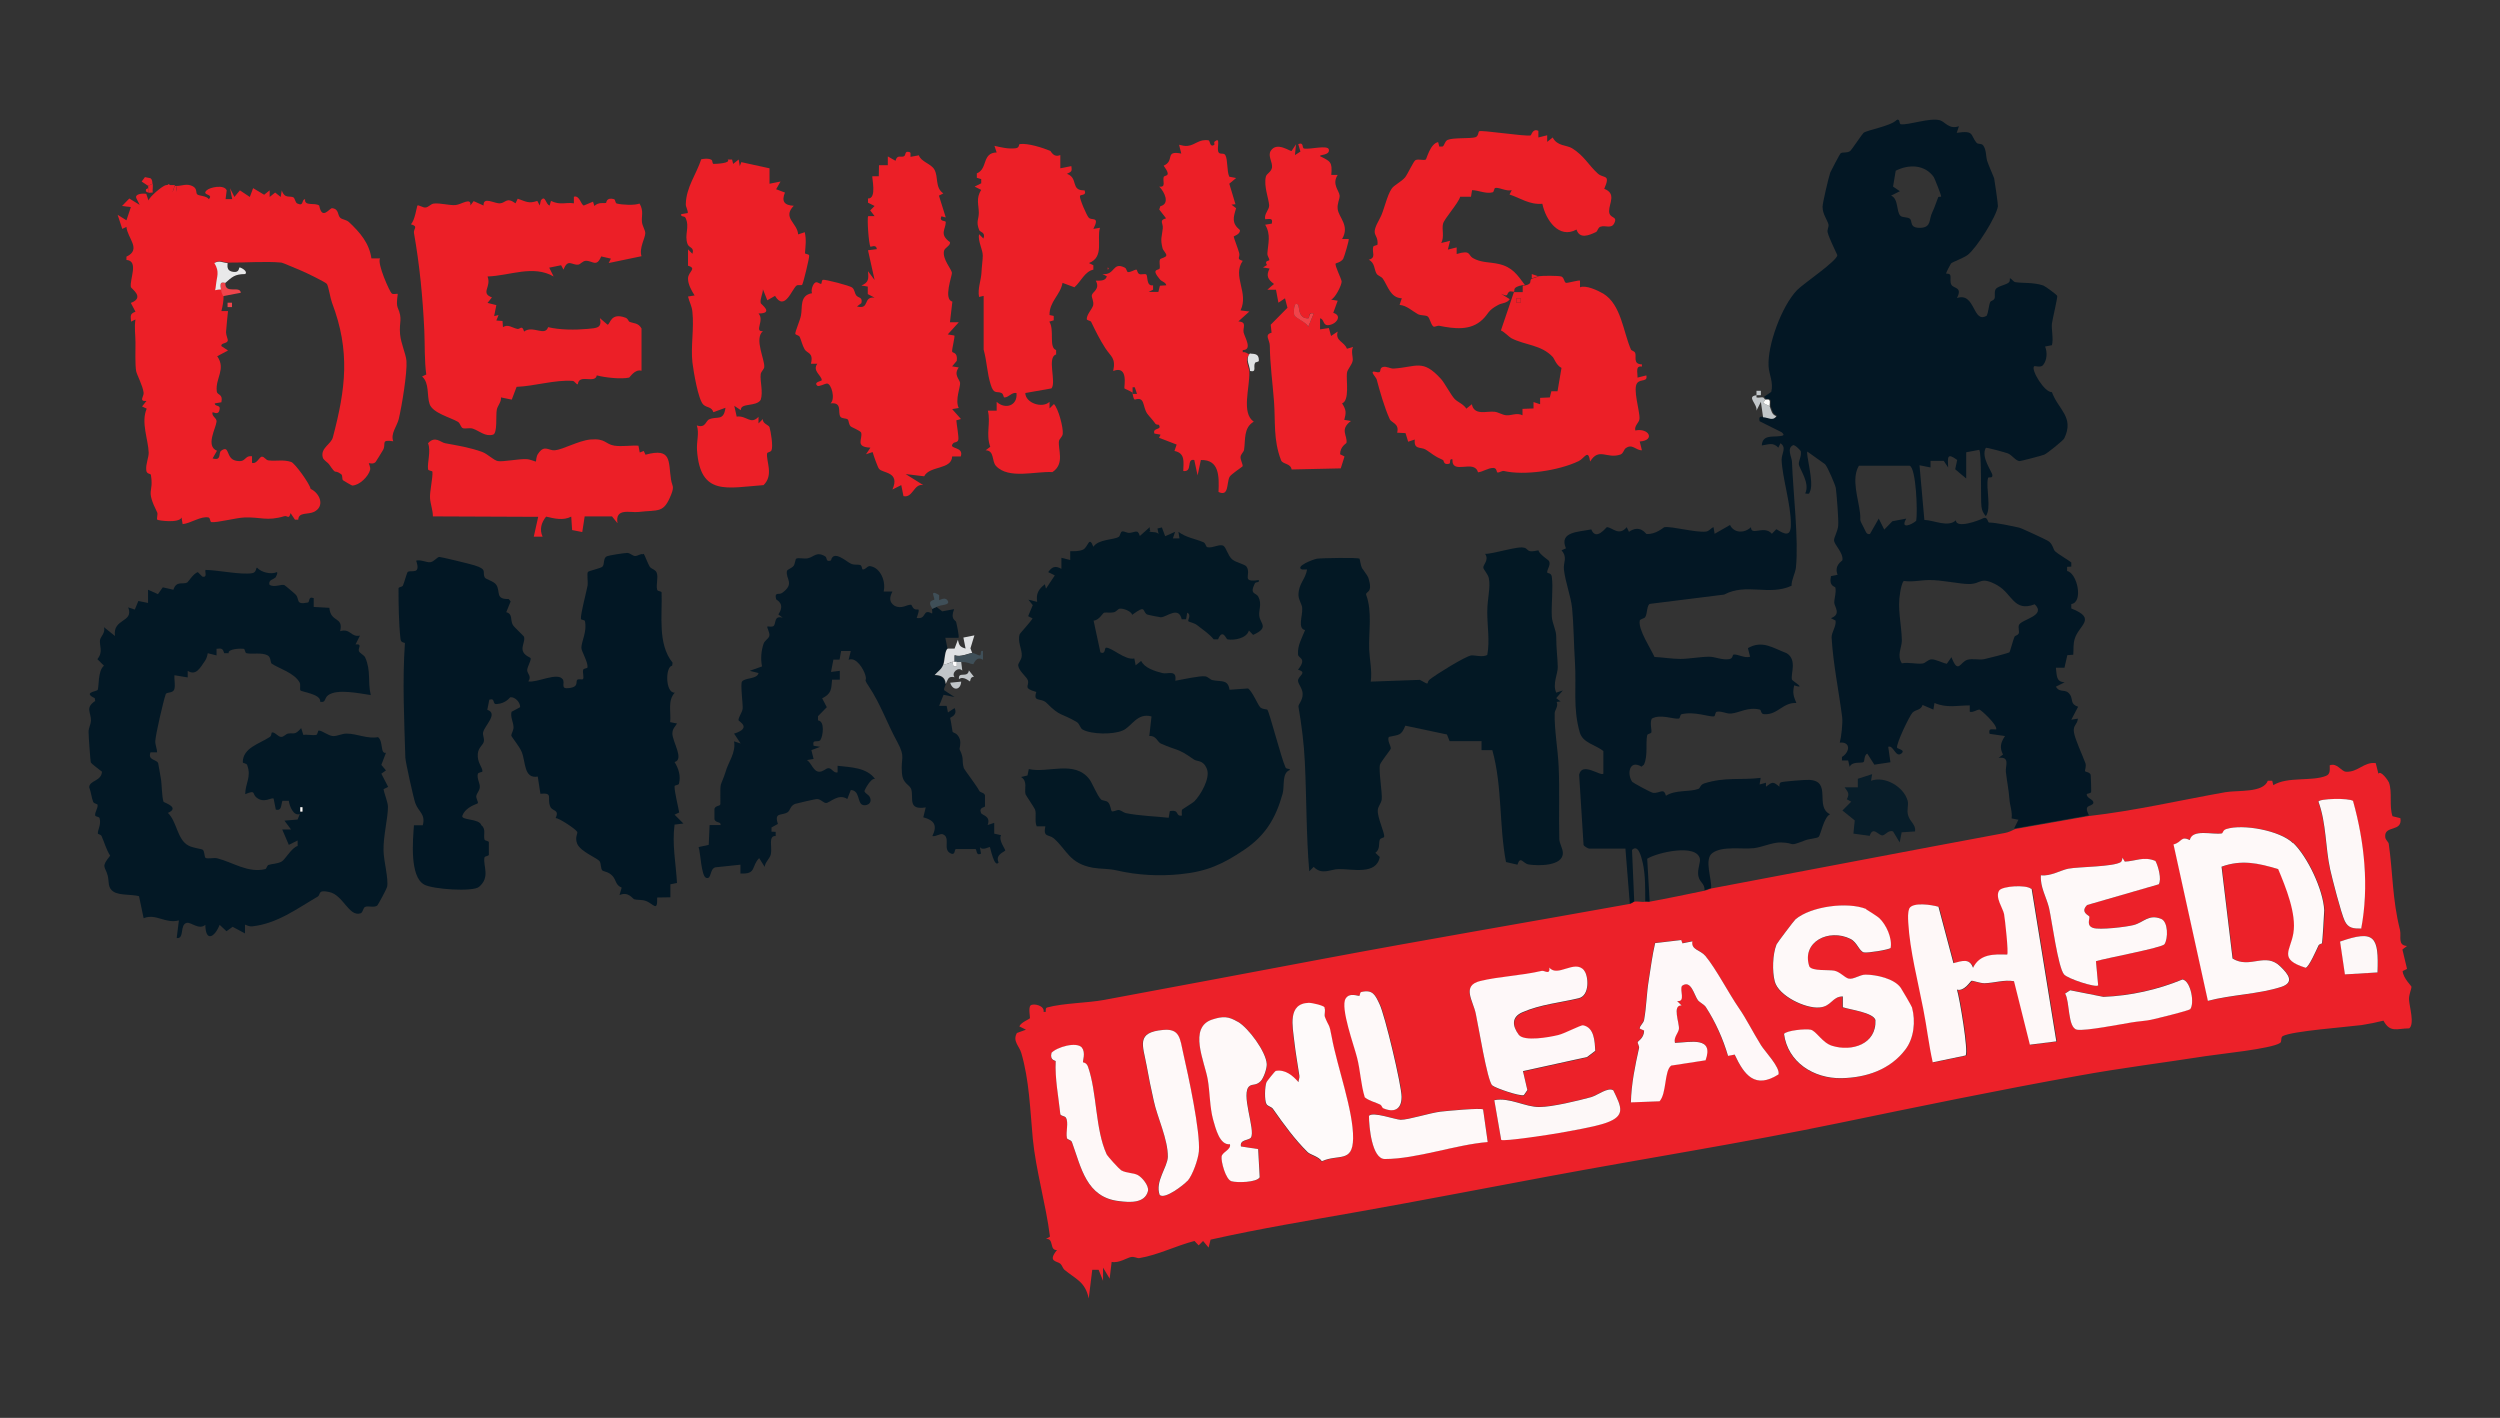
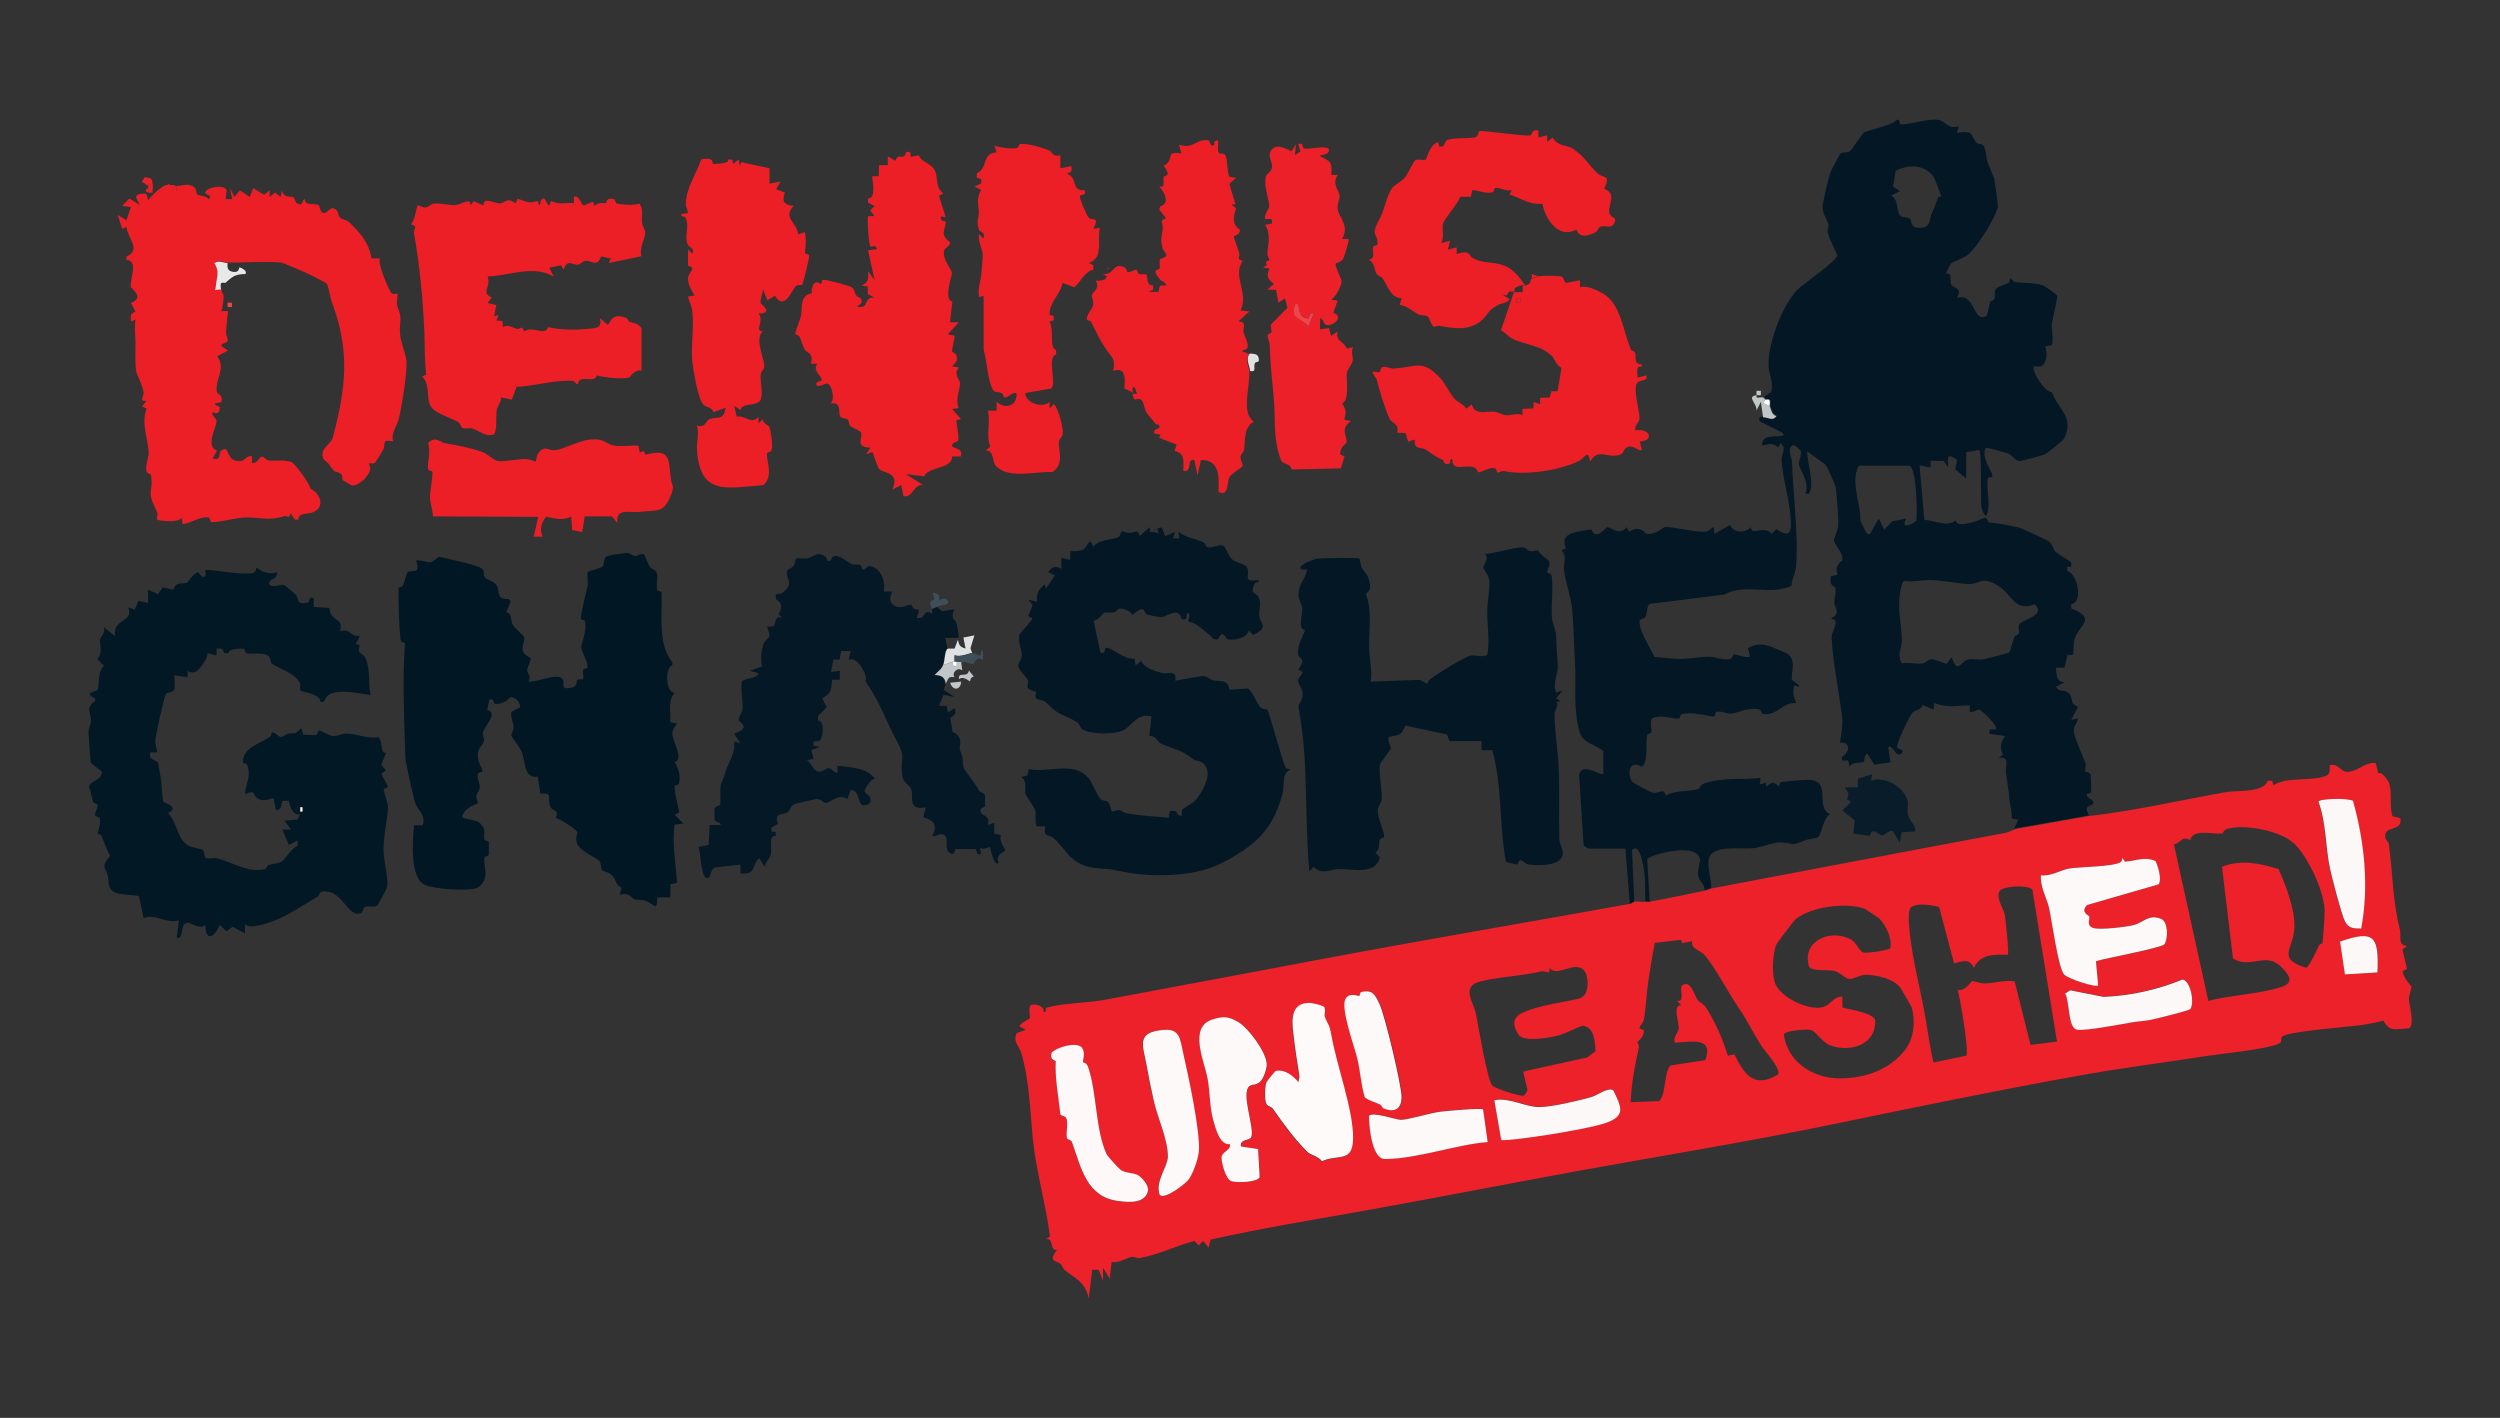
<svg xmlns="http://www.w3.org/2000/svg" id="Layer_1" viewBox="0 0 1134.8 643.6">
  <rect x="0" y="0" width="1134.8" height="643.6" fill="#333333" stroke="none" />
  <defs>
    <style>.st3{fill:#ec1f27}.st4{fill:#dfe1e3}.st6{fill:#f0444b}.st7{fill:#ec2129}.st8{fill:#fdf8f8}.st9{fill:#fef8f8}.st10{fill:#031824}.st12{fill:#c1c6c9}.st13{fill:#fef8f9}.st14{fill:#3f4f58}.st18{fill:#fdfdfd}.st19{fill:#fef9f9}</style>
  </defs>
  <g id="Layer_2">
    <g id="Layer_4">
      <g>
        <path d="M948.3 370.4c20.9-2.4 41-7.1 61.8-10.8 5.8-1 17.2.4 19.3-5.2h2l.5 2c6.5-4 17.3-1.6 23.9-4.2 2.1-.8 1.7-2.9 1.7-4.8 3.4-1.3 5.2 2.8 7.4 2.9 5.5.3 8.1-4.6 13.5-3.9l1.2 4.8c1.1-1.7 4.5 3.2 4.8 4 1.6 4.5 0 10.6 1.6 15.3l3.6.9c1 6.5-7.4 3-6.9 8.5.1 1.4 1.5 2.3 1.6 3.1 1.9 13.4 1.6 25.2 5.1 39.1.7 3-1.2 7 3.2 7.3l-2.1 1.6 2.1 8.8-2 1c.3 3.3 4 6.7 4 7.1 0 1.3-1.2 3.5-1.1 5.9.2 3.2 2.6 11 .1 13-5.6 0-8.6 2.2-11.7-3.5-3.2.8-6.6 1.5-9.9 2-6.8.9-31.5 2.7-35.8 5-1.1.6-.3 2.5-1.2 3.1-3.9 2.7-27.5 5-33.8 6-19.2 3-38.5 5.4-57.2 8.8-36.9 6.6-73.1 14.1-109.4 21.6-43.9 9.1-87.8 16-131.8 24.2-28.5 5.3-57.8 11-86 16-22.5 4-45.1 7.7-67.3 12.7l-.9 3.6-2.5-3-2 2-1.9-2c-8.8 2.3-16.3 6.3-25.1 7.8-.9.1-2.3-.8-3.7-.5-1.8.3-5.5 2.9-8.8 2.2l-.9 7.6-3-5v6l-2-5h-2.9l-1.6 13c-1.6-7.7-6-8.8-11-13-.8-.7-1-1.9-1.8-2.7-1.5-1.4-6.1-.8-1.6-6.3-3.6.3-1.2-5.4-5-5l1.8-1.1c-1.8-14.5-6.4-30-7.8-44.5-1.2-13.1-1.6-26.5-5.2-38.8-.9-3.2-4.1-5.4-2-9.1l4.1-1.5-3-1.5c.8-1.9 4.5-3.2 4.8-3.7.2-.2-.8-4.8.3-5.8 1.2-1.1 6.5 0 5.9 2.9h1c0-.7-.2-1.8.7-2 7.4-2 18.1-2 25.7-3.4 33.3-6.2 65.9-12.3 99.2-18.6 46.2-8.7 93.5-16.7 139.5-25 .9-.2 1.7-.9 2-1 1.5-.3 3.5.3 5 0 .6-.1 1.4.1 2 0 8.3-1.5 16.7-3.3 25-5 1.3-.3 2.5-.9 3-1 44.6-8.4 88.6-16.9 133.3-25.2 1.7-.3 3.2-1.1 4.7-1.8l34-6Zm119.8-6.8c-2-1.5-15.8-1-15.8.3 3.6 9.9 3.1 20.6 5.3 30.7 1 4.5 5 20 6.6 23.4s4.1 3.5 7.5 3.5c3.6-18.9 1.5-39.4-3.7-57.9Zm-27.1 19.1c-5.8-5.7-22.7-8.8-30.2-6.4-1.7.5-1.5 2-2.1 2-4 .6-13.4-2.3-14.5 3-4.2-2-3.5 1-7.4 2l15.6 71c10.6-2.7 22.9-3 33.2-6.3 6.2-2 3.3-5.7-.2-9.2-7-6.9-13.9 1.2-21.8-3.7l-5-41.7c9.1-3.3 16.7-1.6 25.7 1.1 3.5 8 8.4 20.2 6.9 29.1-1.3 8-6.9 11.8 5.6 15.7 1.4-.4 4.9-8.2 5.8-10.1.3-.7 1.6-.9 1.6-1 .2-.7 1.1-13.6 1-15-.4-9.2-7.6-24.3-14-30.5Zm-76.5 8.4-1.1-1.8c0 .7-.1 1.7-.7 2-3.4 2.2-18.9 2.1-23.8 3-3.3.6-8.2 3.6-12.5 3-.5 5.2 2.5 9.8 3.7 14.8 1.4 5.8 4.1 27 6.8 30.2 1.7 2 14.4 6.1 15.5 5l-1-11c4.1-1.3 30.1-6.1 31.1-7.7 1.7-2.7 1.7-10.2-1.5-11.5-5.7-2.4-8 1.5-12.5 2.8-3.4.9-15.5 2.2-18.4 1.3-3.2-1.1-1.5-4.1-1.7-5.2-.1-.5-4.3-1.8-1-5.2l32.5-9.4c1.5-2.2-.2-8.2-1.5-10.6-5.3-2.1-9 0-13.9.3Zm-42.3 12.4c-2.5-1.9-13-1.2-14.4.8-2.1 3 1.7 8.3 2.2 10.8.4 2.2 2 17.6 1.4 18.3-6.3-.2-12.4-.4-15.5 6-1.7-4.5-5.1-3.1-8.9-2.1l-6.8-25.6c-3-.9-11.5-2.2-13.2.7-.8 2-.6 4.4-.5 6.5.7 12.6 4.4 26.7 6.8 39.2 1.5 8 2.5 16.2 4.3 24.2l14.9-3.1c1.4-1.6-2.7-26-3.9-29.9 3.3 1 6.2-4 6.6-4 .9 0 3.7 1.2 5.9 1.1 4.6-.1 8.8-1.7 13.4-.9l7.2 28.8 12-1.5-11.2-69.2Zm-75.2 9.2c-8.6-3.4-25.1-1.2-32.1 4.7-.6.5-8.3 10.7-8.6 11.4-1.7 4.5-2 12.2-.8 16.8 1.7 6.5 13.8 12.4 20.3 11.8 5.5-.5 5.7-5 10.5-5v4.9c3.3 1 13.9 2.4 14.9 5.8.4 11-10.7 14.5-19.7 11.7-4.5-1.4-7.1-6.8-9.7-7.3-2.2-.4-10.8.3-12.1 1.9 1.7 12.9 13.5 20.3 26 20.1 11.3-.2 22-3.9 29.1-13 4-5.2 4.7-12.9 3-19.1-.1-.5-4.6-8.1-5.1-8.9-2.9-4.2-11.1-6.1-16-6-2.8 0-5.5 2.3-7.7 1.8-1.6-.4-3.9-3-6.5-3.6s-10 .3-11.3-1.9c-3.6-11.2 9-17.4 18.7-12.5 3 1.5 3.9 5.5 6 6.1 1.5.4 11.4-1.1 12.2-2 .8-4.5-2-10.5-5.2-13.6-.3-.3-5.7-3.8-6-4Zm232.3 28.7c.6-16.1-1.1-19.6-17-14l2.2 14.9 14.9-.9Zm-316.2-14.8-11.9 1.4c-1.3 5.6-2 11.3-2.9 16.9-1 6-1 11.8-2.1 17.9-.3 1.7-2 2.6-2 4l2 .9c0 3.4-2.8 4.9-2.9 5.2 0 .7.8 1.9.6 2.7-1.8 8.1-3.4 16.3-3.7 24.7l13-.5c3.3-3.6 2-13.9 5.3-16.2l15.6-2.4c3.9-10.9-6.8-8.2-13.9-7.9-.8-2.6 1.5-4.4 1.8-6.3.4-2.7-3.2-10.9 1.2-10.7l-2-2c3.9.6 1-5 2.2-6.9 4.1-3 5.5 4.2 7.2 6.5.7 1 2.9 2 3.6 3.1 4.4 6.9 7.7 14.4 10.1 22.2l3-.6c4.4 9.2 9.2 15.8 19.9 9 1-3-6.3-10.6-7.9-13.2-3.9-6.3-6.8-12.2-10-16.8-4.7-6.8-10.4-17.9-15.3-23.8-2.4-2.9-6.5-2.7-5.9-6.6l-4.5.9-.6-1.6Zm-44 14c-4.3-5-12.1 3.3-15.7-1.2.3 3.5-2.1 1.1-3.5 1.5-9.4 2.2-19 2.4-27.9 4.6s-3.3 9-2 14.9c1 5 5.2 30.6 7.5 32.5 1.5 1.2 12.5 5 14.3 4.4l1.6-2.3-2-8.6 29.1-6.4 3.7-2.8c-.2-4.3-.4-10.6-5.5-11.6-1-.2-8.3 3.7-11.2 4.4-4 1-15.6 3.1-18-.1-3-4.2-3.2-8 1.6-10.2 8.1-3.6 17.2-4.4 25.6-6.4 5.2-1.2 4.4-10.4 2.5-12.5Zm275 17.5c2.2-2.5.4-12.9-3.4-13.6-11.4 4.6-23.6 7.4-35.9 7.9l-15.1-3-2.3 1.5c2.2 3.7 1.1 15.6 5.4 16.4 3.6.7 19.9-2.5 24.8-3.3 2.9-.5 6.5-.8 8.8-1.2s17.1-4.1 17.7-4.8Zm-366.4 44.8c5 2.2 8.7.9 8.7-5 0-5.3-7.6-37.2-10-42.1-2-3.9-3-6.8-8.3-5.5-.7.2-.7 1.6-.8 1.7-.5.2-4.5-1.7-6.3 1.3-2.4 4.1 3.9 21.5 5.2 26.8 1.5 5.8 1.7 12.2 3.5 18 2 1.7 4.8 2.2 7 3.3.7.4.9 1.4 1.2 1.5Zm-26.5-45.4c-.5-.9-5.6-2.1-7.2-2.1-9.7.3-7.3 10.8-6.6 17.4.5 4.7 1.6 11 2.3 15.6.2 1.2-.5 1.8-.4 3-2.5-2.9-6-5.9-10.3-5.1-.3 0-4 4.8-4.2 5.1-.8 1.8-1 8.4 0 10 .5.8 2.3 1.2 2.9 2.1 5 7 9.9 13.9 15.8 19.7 1.1 1.1 5.1 2 6.4 4.1 7.6-3.5 13.9.8 14.2-10.3.3-12.6-7.3-32.8-9.7-46.1-1.2-6.6-1.2-4.2-3.1-9.1-.4-1.1.4-3-.2-4.1Zm-39.3 6.3c-4.2-2.5-6.7-2.6-11.6-1-11 3.6-3.5 19.1-2 27.1 1 5.5 1 12.7 2.5 18.5 1 3.7 2.8 11.4 7.6 11 .7 2.5-3.4 3.6-3.8 5.6s1.8 10.4 4.5 11.2c2.4.7 11.4.6 12.8-1.8l-.7-12.8-7.8-1.2c-.7-3.1 3.6-2.6 4.5-4 2.3-3.3-5-20.5-.5-23.5 1.3-.9 2.9 0 4.9-2.1 1.4-1.4 2.9-5.8 2.8-7.8-.3-5.5-8.3-16.4-13.1-19.2ZM539 536c2.4-2.8 4.9-9.9 5.1-13.4.7-9.1-4.7-34.4-7.1-44.5-1.5-6.8-1.5-11.3-9.1-10.6-12.6 1.1-9.2 6.9-7.5 16.3.9 5 2 10.6 3.2 15.8 1.7 7.6 6.6 17.5 6.4 25.5 0 4.7-6 11.2-3.7 17.3 2.3 2.3 11-4.4 12.6-6.4Zm-47.9-60.4c-2.5-2.8-11.4-.2-13.8 2.4-1 3.6 1.9 3.4 1.9 3.8-.3 7.7 1.4 16.3 2.1 24 0 .9 2 .8 2.5 1.6 1.4 2.1 0 6.7.5 9.3.2.8 1.8.7 2.3 1.9 4.2 11.5 6.5 24.9 21.3 26.7 4.6.5 11.8 1.1 13.2-4.6.6-2.4-2.7-6.3-4.6-7.2-2-1-5.2-.7-7.6-2.2-1-.6-6.1-6.1-6.6-7.3-5.2-11.5-4.3-27.8-8.4-39.6-.7-2.1-2.3-1.9-2.3-2.1-.2-.4 1.3-4.5-.5-6.6Zm190.3 41.7c1 .9 22.9-2.6 26.2-3.1 6-1 16-2.7 21.4-4.6 9.1-3.2 7-7.2 3.3-14.8-2.5-1.5-7.2 2.3-10 3.1-5.8 1.6-17.8 4.5-23.5 4.5-6.5 0-13.6-4.5-20.5-3.1l3.1 17.9Zm-8.2-13.8c-.8-.7-16.7.7-19.3 1-4.9.6-14.6 3.8-18.1 3.7-2.5 0-12.6-3.8-14.4-1.8 0 4.8 1.3 19.6 7.2 19.6 14.4 0 32.1-6.4 46.7-7.7l-2.1-14.9Z" class="st7" />
        <path fill="#031724" d="m800.3 180.4 3.7-2.5c1.1-4.2-1-8.1-1.2-11.5-.6-9.8 6-27.5 12.9-34.7 2.8-2.9 18.3-13.3 18.3-15.9-1.3-2.9-3.6-7.4-4.4-10.3-.3-1.2.6-2.6.4-3.5-.6-2.5-2.7-4.6-2.7-8.2 0-1.7 2.8-13.5 3.5-15.5.2-.5 4.3-8.4 4.7-8.7.9-.7 3 0 4.4-1.1.5-.4 5.5-7.8 6-8.2 2-1.4 12.2-3 15-5.8.6-.5.8 0 1.1.1.2.1.2 1.7.8 1.8 3.5.5 13.2-3.1 17.8-1.8 2.3.7 4.2 4.3 8.6 2.7l-1 3c8-1.2 6.1.9 8.9 4.4.8 1 2.2.2 3.1 1.3 1.5 2 1.2 5 1.8 7 .5 1.7 3.1 7.5 3.2 8 .2 1 1.8 12 1.7 12.6-.7 4.8-9.7 19-13.7 22.1-1.8 1.4-6.9 3.2-7.6 3.9-.2.2-2.4 4.4-2.2 4.6 0 .1 1.6-.2 1.9.8.3 1.3-.3 2.9.5 4.3 1.1 1.8 5.1.9 2.5 6 8.4-2.9 7.1 11.9 13.5 8 .9-2 .8-4.2 1.6-6.2.3-.6 1.4-.6 1.9-1.5s-.2-2.8.5-4.2 4.4-2 5.8-3c1-.6.6-1.9.7-2 .6-.3 1.5 1.6 2.6 1.7 3.3.5 8.2 0 12.6 1.5 1 .4 5.9 4 6.3 4.7.3.5-2.1 10.4-2.4 12.6-.3 2.4.8 7.1 0 9.8l-3.1.6c1.1 2.6.9 6.2-.9 8.4-1.1 1.4-3.7.2-4.1.6-1.5 1.5 4.7 11.9 8.1 11.7 2.9 8 10.3 11.3 5.6 21-.4.9-7.8 6.9-9.1 7.4-1 .4-10.5 2.9-11.1 2.9-1.8 0-3.3-2.6-5.4-3.5-1.1-.4-9.7-2.8-10-2.5-2.4 4.3 3 10.9 3 12.5s-1.8.4-2 1.2c-1.1 4.4 1.7 13.8-1 17.3-1.2-1.4-1.8-2.6-2-4.5-.4-3.3.2-24.3-1-25.6l-5.9 1.1v11.9c-.1 0-5-4.2-5-4.2l.9-4.2c-4.7-3.5-4.3-1.2-4.1 3.4l-2-3h-6v3l-5-1 2.2 24.8c4.6.2 10.7 3.5 14.3.2.2 3.9 10.4.1 12.5-1 2-.8 1.9 2 2.6 2 3 0 9.9 1.5 13.6 2.3 1 .2 11.5 5.1 12.9 5.9 2.4 1.2 2.5 4 3.5 4.9 1.4 1.3 5.5 3.6 7.3 5v1.9l-1.9.1v1.9c4.6.9 7.5 14.2 1.9 15v2c12 4.7 3.2 7.6 1.5 14-.7 2.4-.4 4.5-.6 7l-2.7.2-1.3 5.7h-3.9c.5 3.6 0 6.4 4 6.6l-4 2c2 3.3 4.5.4 6.6 3.9 1.1 1.8-.1 4.1 3.5 5.2l-3.1 5.9 3-.5c-.3 2.9-2.3 2.9-1.8 6.2s3.9 10.4 5.2 14c.5 1.4-.3 3.4-.2 3.6.3.5 2.1.4 2.6 1.7.1.4.3 7.4.2 7.8-.2.8-2.1.6-2 1.1.2 2.1 3.3 2.1 3 4-1.1 1.9-4.6.3-2 5.5l-34 6 2-4-3.1-.6c.4-3.1-.8-5.9-1-8.9-.3-4.1-1-7.1-1.6-12.2-.3-2.8 2.1-7-3.3-6.4l2-1.5c-1.7-3.3-1-5.5.9-8.4l-7-1c-.6-2.8 1-1.9 3-2 .7-2-7-9-7.6-9-1.2 0-2.8 1.4-4.4 1v-2.9c-5.9 0-10.3 1.3-16-1.1l-.5 3-4.9-2.1c-.8 2.5-3.2 2-4.6 3.5s-7.4 14-7 15.9c.1.5 4 1 2 2.6-2.7 2.2-3.6-4-6-3l1 7-7.3 1.1-3.2-5c-1.6.7-1.1 3.4-1.7 3.8-.8.7-5.2-.5-6.3 2.2l-.7-2.9h-2.8v-1.6c3.8-2.4 3.9-7-1-6.5.7-2.6 1.4-8.8 1.1-11.5-1.5-11.8-4.1-24.1-4.8-36.2-.1-2.4 2.2-5.1 1.8-7.7l-2.1-1.1c4.8-1.8 1.6-5.1 1.5-7 0-2.2 1-4.5.5-6.9-.2-.6-3-.4-2-5.2l3-.6c-1.7-4.4 2.1-6.2 2.2-6.6.5-3.4-3.7-7-3.8-9-.1-1.3 1.7-4.1 1.9-6.8s-.7-14.1-1.1-17c-.3-1.6-3.8-9.7-4.9-10.8l-8-5.7c-.8.9 3 13.8 1.3 17.8-.6 1.4-.2 1.5-2.3 1.2 2.4-4.8-2.8-11.3-2.9-13.4 0-1.7 1.3-3.5.9-5.8 0-.2-2.7-3.1-3.5-2.7-3 1.4-.6 5.3-.5 7.5.5 13.7 3.1 35.5 1.8 48-.3 2.7-2 5.4-2 8.3-10.3 4.7-20.4-1.4-30.6 4l-33.6 4.2c-1.5.3-1.2 4.5-2.2 6-.5.8-2.4.8-2.5 1.7-.7 4.1 4.9 12.4 6.7 16.4 3.8.2 8.1.9 11.8.9s9.2-1 13-1c2.8 0 5.7 1.6 9.1 1.1 1.9-.3 1.3-2 2.1-2.1 1.8-.2 5 1.8 7.4 1l-1-3.9c6.6-3.8 11.4 0 17.6 2.3 4.9 3 1.7 9.5 2.4 12 .1.5 7 4.6 1 2.6-.8 3.5-.3 4.9 1 8-6.2-.3-8.4 5.4-14.5 5.1-1.8 0-1.3-1.9-2.1-2.1-5.4-1.3-9.1 1.4-13 1.8-2.2.2-4.4-1.3-6.6-.8-.7.2-.6 2-1.2 2.1-2.1.3-8.9-2.4-14.7-1-.8.2-.6 2-1.3 2-2.5.3-8.4-2.2-12.2 0-1 1.6 0 5.2-.2 6.2-.2.7-1.7.6-1.9 1.3-.8 3.6.4 9.4-1.5 13.4l-1.1.9c-5.7-3.4-6.6 3.6-4.2 6.9.3.4 8.5 4.9 9.5 5 3 .3 4.8-2.5 5.8 1.3 4.4-2.8 10.6-1.6 14.7-3.1 1-.4.7-1.8 2.7-2.5 9.6-3 16.3-1.4 25.6-2.5l-.5 3 2.9-.8v1.8c3-2.3 3.2-2.4 6.1 0 0-.7-.1-1.6.7-2 1-.4 11.4-1.2 12.8-1.1 10.6.5 2.3 12.2 9.5 15.6-2.9 1.4-4.2 9.3-5.2 10.3-.6.6-4.5.9-6 1.5-8.3 3.2-4 1.2-11.1 1-3.8-.1-8.6 2.2-12.3 2.6-5.5.6-14.3-1.1-18.8 2.2-3.9 2.8-.2 11.8-.6 15.9-.5.1-1.7.7-3 1 .2-3.5-2.8-3.5-2.9-7.6-.1-2.5 1.1-5.2.8-6.7-1.5-7-19.5-2.8-23.9 0l1.1 19.4c-.6.1-1.4-.1-2 0 0-5.5.1-12-1.1-17.4-.6-2.5-2-8.9-4.9-6l1 23.4c-.3 0-1.1.8-2 1l-2-25h-16.5c-.3 0-2.3-1-2.5-1.7l-2-31.8c1.2-6.1 9.8.8 11-.5v-10.3c-3.5-2.8-9.4-3.7-10.7-8.4-3.2-11-1.5-20.8-2.2-31.8-.5-7.7-.6-17.7-1.3-24.7-.6-5.5-3-11.5-3.7-17.4-.4-3.5 1.8-5.4-1.1-8.8l2-.9c-3.3-7.7 6-7.4 11.5-8.6 2.2 5.5 6.7-1 7.1-1 2.4 0 5.4 4.3 9 0l1 2.1c5.1-3.5 7.6.9 8 1 4.4.2 7.6-3 8.1-3.1 3.5-.5 13.9 2.5 18.8 2 1.7-.2 2.2-1.6 3.5-2l.5 3 7-4c1.7 3.7 6.5 3.9 9.5 1 0 4.2 6-1.1 9.5 3l2-2.1c4 2.5 6.7 3.6 6.6-2.5 0-8.8-3.9-21-4.2-29 0-2.9 2.4-5.5-.5-7.5l-1 2c-2.4-2.6-4.5-1.4-7.5-1 .3-4.9 4.8-3.8 7.8-4.2 1.7-.2 3-.3 1.2-1.8l-10-5c-.4-2 0-2.2 2-2 2.4 0 4.4 1.9 6-.5-2.1-.7-2.2-2.4-3-4.5-.2-.6.4-2.1-.2-2.8-.5-.5-1.5 0-1.8-.2s-.6-.9-1-1Zm80.8-91.2c.2-.4-2.9-8.1-3.3-8.8-4.1-5.8-11.4-5.9-17.3-2.9l-1.2 7.2 3.1 2.1-4 2c3.5 1.4 2.3 7.5 4.3 9.2.9.8 3.1.5 4.1 1.2 1.6 1-.5 4.5 5.2 4.2 4.8-.3 3.5-3.9 5.1-7 1.1-2.2 2.5-6.6 2.7-6.9.2-.3 1.4-.1 1.5-.3Zm-14.3 122.2h-23c-3.6 6-.2 14.9.5 21.5.5 4.2-.8 1.8 1.9 7 .6 1 .9 2.9 2.6 2.5l4-7 2.5 5 3.7-3.8 6.3-1.2c-2.9 5 2.3 2.9 4.5 1 .7-3.6 0-24.1-3-25Zm40.1 54.4c-8.3-4.6-7.3-.6-13.3-.7-4 0-12.5-1.9-17.9-1.8-3.8 0-7.6 1-11.5.4-.9.7-1.5 4-1.7 5.4-1.3 7.3.6 13.9.8 21.6 0 3.1-2.4 6.8 0 10.4 3-.6 6.4.4 9.3.1 1.5-.2 2.5-1.8 4.1-1.9 1.9-.1 4.9 1.6 7 2l2.1-3c3.1 8 3.9 2.2 7.2 1.2 2.4-.7 5.3.2 7.7-.3 1.5-.3 10.9-2.7 11.4-3.1.3-.2 1.7-5.7 2.3-7 .3-.7 1.4-.6 1.9-1.5s-.4-2.8.2-4c1.4-2.6 12.5-4.1 7.1-9.3-9.5 3.7-10.3-4.9-16.8-8.5Z" />
        <path fill="#021724" d="M292.2 251.4c.3.2 2 4.7 2.7 5.8s2.7 1.3 3.2 2.8c.8 2.2-.4 5.4.2 7.7.2.8 2 .6 2 1.2.4 10.3-1.9 23.4 5 31.9l-.2 1.4c-3.1.2-3.2 12.5 1.2 12.2-3.4 3.7-1.6 8.8-2.1 13.4l3.1.6c-.9 1.6-2 2.2-2.1 4.5 0 3.8 5.5 11.8 1 13 1.8 2.9 2.9 6.3 2 9.8-.2.8-2 .6-2 1.2-.1 2.4 1.6 9 2.1 11.9l-2.1 1 4 4-4 .5c-1.2 9 .6 17.5 1.1 26.5l-3 .6v5.9c-.1 0-6 .1-6 .1.2 7-1.7 2.7-5.3 1.5-1.8-.6-3.7-.3-5.1-.7-.8-.2-2.6-3.7-6.7-1.9l1-3.4c-2.7-1-2.5-3.3-4-5.1-1.9-2.2-4.1-2.1-4.8-2.7-.8-.8-.5-3.1-1.2-4.1-1.1-1.6-8.6-4.3-10.2-8-1.2-3 .4-4.7 0-5.4-.6-1.2-7.9-6.1-9.8-6.3 1.9-3.9-1.5-3-2.4-5.1-1.7-3.9 1.6-6.5-4.5-5.9l-1.2-7.8c-6.4 1.1-5.4-6.6-7.3-11.2-1-2.5-4.7-6.9-4.7-7.4 0-1 1.1-2.5 1-3.9-.1-2.3-1.5-4.5-.9-6.9l3.9-2.1c.1-2.2-2.3-4.7-4.4-4.5-.4 0-1.7 2.7-6.2 3.1-2.3.2-.4-2.9-3.4-2l-.9 4.6c5.1 1.7-1.2 7.1-1.9 10.2-.3 1.4.7 2.8.3 4.3-.4 1.6-2.4 2.5-2.7 5.4-.4 4 2.2 6.3 2.1 8 0 .5-1.9.4-2.1 1.2-.5 2.1 1 4.2.9 5.9 0 1.6-1.3 2.7-1.6 4.1-.2 1 1 2.8.7 3.3-.3.4-5.4 1.5-7 5.6-.9 2.3 7.7 1.2 8.6 4.4 2.2 1.6.9 4.4 1.4 6.4.2.8 1.9.6 2 1.3v5.7c-.1.7-1.9.5-2 1.3-.7 3.8 2.8 8.9-2.5 13.3-2.8 2.3-21.1 1.1-24.9-1.1-6.6-3.7-5.1-20.1-4.6-26.9h4c1.4-5.1-2-6.1-3.4-10.1-.8-2.2-4.4-18.6-4.5-20.5-.5-16.9-1.4-34.8-.2-52 0-.5-1.8 0-2-1.9-.8-7.2-.9-15.9-.9-23 0-.7 1.7-.6 2-1.3.6-1.3 1.8-5.9 2.2-6.2 1.6-1 6.1 1.5 3.8-5.1 2.1-.6 4.7.9 6.4.7s3.1-2.3 4.1-2.4c.8 0 14.1 3.2 15.9 3.8 6.3 1.9 3.4 3.1 4.8 5.6.5.8 4.1 1.6 5.2 3.3 2 3.1-.6 6.6 5.6 6.4l.9 1.1-2 4.9c3.1.8 1.7 3.5 3 5.8.6 1 5 5 5.1 5.4.5 2-1.2 4.3-.6 6.3.7 2.4 3.6 2.9 3.6 3.5.1 1.2-1.5 3.7-1.6 5.3 0 1.5 2.2 2.9.5 5.1 3.7.8 13.2-4.3 15.6-1 1.2 1.6-.9 4.1 1.9 4.1 5.8-.2 3.9-3 4.7-3.8.6-.5 2.3 0 2.6-.3.6-.6-.2-3 .1-4.2.2-.8 2-.6 2-1.2.2-2.5-2.8-7.3-2.8-8.8 0-2.9 2.7-7.5 1.6-12.2-.2-.6-1.8-.4-1.8-1-.2-2.3 2.5-12.2 3-15 .3-1.7-.4-5.6.2-6.3.4-.5 5.8-1.6 6.6-2.4 1-1.1.2-3.9 2-4.7.9-.4 7.9-1.5 9.2-1.5s2.2 1.2 3.5 1.4c1.1.1 2.8-1.2 3.4-.8Z" />
        <path fill="#031825" d="M125 262.1c-1 1.1-3.2 1-2.7 3.3 2.1 1.5 5.5-.4 6.8.2.3.1 5 4.1 5.2 4.4 1.8 2-.3 4.7 5.4 3.5 1.1-.2 0-3 2.7-2v4l7.1.4c.6 6.9 6.5 3.8 4.9 10.6 4.8-1.4 4.8 2.9 9 2l-2 4c3.3-.3 1 1.8 1.5 3 .4 1.1 2.4 1.8 2.9 3 2.7 6.2 1 10.7 2.5 17-5.1-.7-15.2-3-19.4.1-1.8 1.4-.9 3.6-3.6 2.9.6-3.4-8.3-4.4-8.9-5.1-.5-.6.2-2.5-.4-3.6-2.3-4.3-9.4-6.4-12.6-8.5-.8-.5-.3-2.9-1.9-3.8-2.8-1.5-7.1-.4-9.6-1-.8-.2-.6-1.9-1.3-2-1.4-.2-7.3 0-6.8 2h-2c-.7-2.1-1.1-2.3-3.5-2v3l-4-1c-.2 1.1-.5 2.4-1.2 3.4-2.3 3.3-4.1 7-7.9 4.6v3l-6-1c-.2 1.9.5 4.7-.1 6.4-.7 2-3.5 1-3.9 2.3-1.1 3.2-4.5 17.9-4.7 21.1-.1 1.9.8 3.4.8 5.2h-3c-1.3 3.7 2.7 3.1 3.5 4.9.1.3.9 5.3 1.2 6.9.5 2.6.4 7.9 1.2 10.6.1.4 7.8 2.6 2 5.1 4.1 3.8 4.2 12.1 9.3 14.8 2 1.1 5.9 1.5 6.5 1.9.9.6.7 3.2 1.3 3.7.9.6 3.8-.2 5.3.2 7.1 1.8 14 6.8 21.8 4.9.7-.2.7-1.6 1.5-1.9 1.9-.6 3.7-.4 5.9-1.5 1.6-.8 4.5-6.3 7.3-7.1v-2.5l-4 2-3-7h4l-3-4 6-.5 1-2.5c-2.8 1.1-4.7-3.5-5-6h-2.9c-.7 1.8-.2 4.7-3 4l-1-5c-1-.7-4.4 2.4-7.9-.6-1.9-1.6 0-3.5-5-1.4.1-5.2 2.9-7.8.9-13.2-.3-.9-2-.8-2-1.3 0-6.6 7.7-8.4 12.3-11.5.8-.6.7-1.9.8-1.9 1.2-.8 2.9 2 4.4 1.9 1.1 0 2-1.3 3-1.5 2.6-.5 3 1 6-2.5l1 3.1c1.8-.3 4.1.3 5.8 0 .8-.2.7-2 1.2-2 1.5 0 4.2 2.3 6.3 2.5s4.2-1.2 6.5-1.1c4.4 0 9.3 2.5 14.1 1.6 2.5 2 .9 7.7 3.6 7.1l-2.1 5.5 2.1 2.5-2.1 1.5 3.1 6-2.1 1c.4 2.4 2 5.9 2 8.1 0 5-2.2 13.6-2 19.8 0 4.4 2.4 13.1 1.6 16.5-.2.9-4.1 8.2-4.5 8.5-1.7 1-3.8 0-5.3.5-1.2.3-1 2.6-2.3 3-5.3 1.6-7.8-8.4-14.2-9.7-5.4-1.2-3.7 1.2-5.2 2.1-9.3 5.4-18.4 12.3-29.8 13.5-1.3.1-2.1-.4-3.2-.8v4l-5.6-3-2.8 2-3.1-2.9c-2.3 5.8-6.4 7.9-6.5 0-2.8 2.5-6.5-1.3-8.4-.9-3.4.8-.9 7.4-4.6 6.9l1-8c-6.3 1.6-10.4-3.3-16-1l-2.1-10c-3.3-.9-8.8-.3-11.5-2-2.9-1.8-2-4.6-2.7-7.3-1.2-4.5-3.2-3.7 1.1-9.1-1.8-2.8-2.6-6-3.9-8.9-.4-.8-1.7-.8-1.7-1.2 0-1.8 1.6-4 .8-6.9-.2-.8-2-.6-2-1.3-.2-1.5 1.3-3.2 1.1-4.7 0-.6-1.6-.5-2-1.4-.7-1.7-1-4.6-1.8-6.6 0-3.2 5.5-2.7 5.8-7.1-.9-.8-4.8-3.5-5.1-4.3-.2-.9-1-11.9-1-13.8 0-1.7 1-3.4 1.1-5 .1-3.8-2.8-5.9 1.9-9l-.2-1.3c-5.5-2.6.8-3 1.3-3.7.7-1 0-8.8 2.9-11l-3-3c2.8-3.3.8-6.2 1.2-8.7.2-1.4 2.6-3.4 1.8-5.8l5 4c-1.2-8.1 8.7-6 6-13l3 1 1.6-3.9 4.4.9v-6l4.5 2 2.2-3.1 4.8 1.1c1.4-4.3 4.3-2.2 6.3-3.3.5-.3 2.8-4.1 4.8-4.7l2 2c2.6.8 1-2.6 1.5-3 5.9.1 15.9 2.3 21.1 1.5 2.2-.3 1.7-2.8 2.3-2.5 1.9 2.1 6.3 3.2 9 2 .6.4-.6 2.4-.8 2.7Zm12.3 106.3v-2h-1v2h1Z" />
        <path d="M521.6 241.1c1 .8 3.3 0 4.3 1.3l-.5-2.5 2-.5 1.5 4 4.5-2-1 3h3l-.5-3c3.4 2.6 7.8 3.2 11.3 4.7 1.2.5 1.1 2.2 1.9 2.3 2.5.5 5.6-1.7 7.3-.6 1.2.8 2 4.5 3.9 6.1s5.8 2.1 6.6 3.4c2.2 3.6-2.8 7.2 5.5 6 .3 1.6-1.3.4-1.9 1.7-2.4 5 .7 3.9 1.7 5.9 1.7 3.4.1 5.9.4 8.6.4 3.7 4.7 5.3-2.8 8.7l-1.9-2c-1 3.6-6.8 4.6-9.8 4-.5-.1-2.1-5.1-4.2 0h-2c-1.8-2.3-5-4.5-7.6-6.5-1.1-.9-3.7-1.4-3.9-1.7-.4-.5 1.6-2.9-.5-3.9l-.5 3h-2c-1.4-6.2-6.9-.9-9.5-.9-.3 0-6-1.1-6.3-1.3-2.2-1.5-.2-4.6-6.7.2-.3-1.7-4.3-3.1-5.7-2.8-.8.2-1.6 1.4-2.5 1.6-1.6.4-3.3 0-4.5.2-.6.1-2.3 3.5-4.8 3.6l3.1 14.4c2.4 1.2 1.8-2 2.5-2.1 2.5-.3 8.6 5.8 12.9 4.9l.6 3.1 2.5-2c1.5 3.2 6.1 4.6 9.5 5.5 2.5.7 6.8-1.8 6 3.5 3.1-.5 10.9-2.3 13.5-2 1.3.1 2.3 1.5 3.3 1.7 4 .9 7.1-.5 7.8 4.4l8.4-.6c1.9 1.2 4.4 7.3 5.5 8.5 1.1 1.1 2.9.8 3.3 1.2.9 1 6.3 22 8.2 26.1.5 1.1 2 .3 2 1.2-3.8 1.4-2.3 7.3-3.3 10.8-3.1 11.1-7.8 19-17.5 25.5s-16.8 9.8-28.8 11c-9.6 1-19.5.5-29-1.7-3.9-.9-7.3-.6-10.7-1.2-10.8-1.9-11.8-8-17.8-13.3-2.3-2-5-.3-3.9-5.5h-3.9c-1.1-2.3 0-5.8-.8-7.7-.2-.6-4.2-6.5-4.3-6.9-.6-2.6 1.1-5.8-2-7.8l2.9-.7.6-2.9c8.7 2 20.7-4.2 27.5 4.6 1.3 1.7 3.5 7.4 5.3 9.2.6.6 2.3.4 3.2 1.3 1.1 1.1 1.3 3.7 1.6 4 .7.5 2.4-.7 3.4-.5s1.9 1.1 3.1 1.4c6.6 1.3 13.1 1.4 19.4 2.1l.5-3c4.7-.9 2.3 2.5 5.5 2 0-.8-.3-2.3.2-2.8.4-.3 4.6-2.9 5.4-3.6 2.9-2.9 7.3-10.5 5.8-14.6-1.8-4.6-4.4-3.2-6.2-4.6-7.1-5.1-7.7-3.9-14.8-7.1-1.5-.7-2.1-3.7-5.2-3.4l1-8.9c-6.6-1.8-9 4.7-13.1 6.4-4.4 1.9-14 1.8-18.1-.4-1.3-.7-1.3-2.6-2.8-3.5-7-4.1-7.4-2.3-13.6-8.6-2.6-2.6-6.3-.1-4.7-5-6.3-1.8-3.1-2.6-3.8-5.2-.4-1.6-4-4.1-4.4-6.7-.2-1.2 1.5-2.5 1.6-4.5.2-3-2.1-6.5-.9-9.9.2-.4 5.1-5.7 5.8-7.1l-2-1 2.1-5-2-2.5 4 1c-.6-3.8.7-5.8 3.5-8l.5 2 4-6-3-1.5c1.8-2.5 3.2-3 6-1.5v-5l4 1v-4c2 0 4 .1 5.8-.7 2.4-1.1 2.7-6.6 4.7-1.3 2.3-3.5 9.3-3.1 11.5-4.5.8-.5.7-2.4 1.7-2.5.8-.1 2 .7 3 .7 2.7-.1 3.9-2 4.9 1.4l4.5-4c0 .5-.1 1.4.3 1.7Z" class="st10" />
        <path d="M80.3 84.4c2.3 0 4.6-1.3 7.3.2 2 1.1 1.2 2.9 1.9 3.6.8.8 4.2.6 5.3 2.2 2.4-2.5-3.5-1.6-1-4 1.4-1.4 8-2.8 9.1 0l-.5 4h3l-1-5 2 4 2.5-3 4.5 3 1.5-4 5 3 2.5-2v3l2.5-2 2.5 2 .5-3c1.3 4 3.7 2.3 5.3 3.2.7.4.8 2.4 1.8 2.8 3.1 1.4 1.7-1.8 3.5-2-.5 3.4 4.4 1.4 6.4 2.9 1.3 7 4.7 1 5.9 1.2 3.2.4 2.3 3.2 3.7 4.4.9.8 2.8.8 4 2 5 4.7 9.1 9.5 10.1 16.4h3.9c-1.4 2.3 4.4 15.2 5.3 15.9.7.6 2.4 0 2.7.2.2.2-.8 4.1 0 6.2 2.4 5.4.6 6.3 1.1 12.1.4 4.3 2.6 8.8 2.9 12.1.4 5.3-2.1 20.5-3.5 26.4-.8 3.3-3.8 6.6-2.5 10.1-5.9-.9-3.1 1.1-4.6 3.9-.3.6-3.2 5.2-3.4 5.5-1.1 1.2-2.8.4-3.1.6-.1 0 .9 1.7.6 3-.8 3-4.8 7-8.1 7.1-.2 0-4-2.2-4.2-2.4-.6-.6 0-2.2-.9-2.8-3.5-2.5-1.7 1-5.4-4.4-.8-1.1-2.6-1.9-2.9-3.2-1.1-4.3 3.8-5.9 4.6-9.1 5.8-22 8-39-.4-61.1-.8-2.2-1.5-7.1-2.3-8.5-.5-.8-10.2-5.5-12-6.2s-8.2-3.5-8.6-3.5c-7.4-.7-16.8.1-24.3 0-1.8 0-3.7-1.3-6 0 2.5 4.1 1.1 6 .7 10.2-.3 3.3-1.2 1.7 2.3 1.8.1 1.6 1 2.8 1 3 0 2.6-.4 4.6-1 7h3c-.3 3.1-.7 6.6-.9 9.6 0 1.4.9 3.1.8 3.8-.3 1.5-3.2.9-2.9 2.5l3 2-4.9 2.6c4.1 5.9-.9 9.9-.2 15.9.2 2 2.9.9 2.1 5l-3 .5c0 1.8 3.1.2 2 3.5-.6 1.8-2.9.4-3 .5-.6 1.9 2 2.6 1.8 4.3-.3 3-5.1 11.1.2 13.2l-2 3.5c4.3 1.2 2.5-2.5 3.9-3.5 4-2.9 2 3.5 6.6 4.5 5 1.1 3.6-2.4 7.4-2v3c2.2.7 3.3-2.8 4.5-2.8s1.7 1.6 3.1 1.7c3.5.4 6.6-.5 10.2.7 1.7.6 8.4 9.9 8.8 12.2 4.4 2.1 6.6 8.1 1.4 10.5-2.5 1.2-7 0-7 3.5h-1.5l-2-3c-.8 3.1-1.4 1-2.8 1.4-8 2.4-10.7.3-18.2.6-3.5.1-12.3 2.4-14.9 2.1-.7 0-.5-1.9-1.3-2.1-3.4-.8-8.2 2.7-11.8 3l-.5-3c-1 2.7-10.6 1.4-11 1-.4-.4.3-2.4 0-3.2-5.5-11.1-1.5-8.5-2.9-17.1-.1-.8-1.9-.2-2.1-2.1-.3-3 1.1-5.6 1.1-8-.2-6.1-3.6-13.8-.9-20l-2.1-1 2-2.5c-3.7.3-1.1-2.1-1.3-3.7-.4-3.4-3.2-8.4-3.4-9.9-.5-2.7-.3-9.9-.3-12.9 0-3.5-.6-7 0-10.5l-2 1c-.2-2.6-.6-3.6 2-4.5l-2.1-4c6.6-2.5.1-6.5 0-7.2-.6-3.6 3.7-11.9-2-12.3v-1.5c7-3.3.4-8.4 0-13.5l-1.9.9-2.1-6.4 4 2.5 2-6-4-.5 3.3-3.4 4.7 2.9-1.5-3c-.9-2.1 3.1-2.3 4.5-2l1 3c.4-1.6 6.3-6.7 8-7 .1 0 .2.2 2 0h2l-1 3h1.5l.5-3Z" class="st3" />
        <path d="M692.1 248.6c2.1 1.2 1.1 2.3 6.2 1.2.4 1.8 4.6 4.4 4.8 4.8 1 1.8-.9 3.8-.8 5.2 0 .6 1.8 0 2.1 2 .7 5.2-.3 12.4 0 18.1.2 3.1 2 6.1 2 9 0 5.6.6 9.3.7 13.8.1 3.1-2.5 7.7-.7 11.7l3-1-3 3.5 2 1.5-1.8.2c.9 2.1-.9 3.7-.9 5.1-.2 7.5 1.5 16.7 1.8 24.2.5 10.7 0 21.8.3 32.9 0 2 1.6 4.3 1.6 6.3.2 6.1-11.2 6-15.5 5.3-2.6-.4-3.7-4.2-5.1.1l-5.2-1.2c-3.2-16.8-1.6-34.2-6.2-50.8h-4.9v-4.1H658l-1.2-3-18.9-4c-1.9 4.7-2.8 4-7.5 5.1-.8 1.8 1 4 .9 5.3 0 .5-4.4 5.8-4.9 7.3-.7 2.5 1.1 12.7.8 15.7-.2 1.9-1.7 3.1-1.8 5-.2 3.4 3.2 10.3 2.9 12 0 .6-1.6.4-2 1.4-.6 1.6.3 4.3-2 5.9l2 1.9c-1.5 8.3-12.4 5.4-18.5 5.5-4 0-7.6 2.9-11.5-1l-2 2c-1.4-16.4-1.2-33-2-49.5-.4-8.5-1.5-17.1-2.9-25.2-.2-1 2-2.9 1.9-5.8 0-2.5-2.1-4.5-2.1-6 0-2.3 4.5-3.7 0-5 4.3-5.5 0-5 0-7-.3-4 1.8-7.4 3.2-11-3.5-.7-1.1-6.4-1.3-9.8 0-1.9-1.6-3.5-1.7-6.1 0-5.2 3.2-7.1 3.9-11.6H591c-3.4-1.3 5-4.6 6.8-4.9 2.1-.3 18.6-.6 19.3 0 .2.2.5 3 1.1 4.2.4.7 2.6 3.5 2.9 4.4 2.3 7.2-1.1 6-1 7.7 2.9 7.8 1.1 16.9 1.4 25 .2 4.6 1.4 9.7.7 14.5l22.3-.8c5.2 2.9 2.6 1.4 4.4-.1 3.1-2.5 16.1-10.5 18.9-11 1.4-.2 5.2 1 7.3-.2 1.2-6.4 0-13 0-19.4s1.6-11.2.7-15.5c-.4-1.8-2.3-3.7-2.5-4.7-.2-1.3 2.8-3.5.8-6.3 3.3.2 15.8-3.9 17.8-2.7Z" class="st10" />
        <path fill="#041825" d="M429.3 310.4c0 .8-1.2 2.2-.6 3l4.6 3-5-1-2 5h3.4l.6 3 3-2c1.6 3.4-2.1 4.2-2 4.5.5 2.1 1 6 1.1 6.3.3.5 2.3.4 3.3 3.4.6 2-.3 4.3-.1 4.6 2.2 4.5.8 4.5 1.9 8.5.2.6 5.6 7.6 7.1 10.4.3.6 2.2.7 2.5 1.9v5c0 .6-2.9.3-1.8 3 .5 1.2 4.6 1.3 3 5.5l3-1v4.9c.1 0 3.1.7 3.1.7-1.3 2.2 2 6.5 1.9 6.9 0 .6-4.8 1.8-3 5.5-2 2.7-3.7-6.7-4-7-.2-.2-3.4 1.8-4.5 0l.5 3c-2.5 1.2-1.7-2-2.6-2.1h-8.8c-.7 0-.2 2.8-2.1 2.1-4.3-1.7 0-7.2-3.8-8.8-1.3-.5-3.2 1.2-4.8.8 2.4-4.8.9-7.2-4.1-8.5l1.1-4.5c-8.2 1.3-5.5-4-6.5-8-.7-2.6-3.9-2.4-4.3-7.6-.6-7.2 1.8-6.9-2.1-14.1-4.9-9-7.5-17.1-13.1-25.5-2.5-3.8-.5-1.6-1.4-4.8-.7-2.6-4.1-8.5-7.6-7l1-4h-4.4l-.7 3.9h-2.8c0 .1-1.1 5.6-1.1 5.6l4-.5v4h-3.5c-.4 4.6-.3 6.3-4.5 8.5l2.1 4-4 4.1v1.9c3.2.3 2.3 7.1 1.1 8.9-1 1.4-3.9-.7-3.1 2.6l3 .5-4 1.5 1 4-3 .5c2.1 1.4 2.9 5.3 5.6 5.3 1.8 0 2.9-1.5 4-1.6 1.7-.2 2.4 2.4 4.3 1.9v-3c5.8.7 13.2.7 17 6-1.8-.7-4.8 5-4.8 5.5 0 .8 1.8 1.6 2.3 2.5 1.8 3.3-1.9 4.6-3.5 3.6-2-1.3-1-6.4-5-6.6l-1.6 4.1c-4-2.8-8.1 1.9-9.7 1.8-1.2-.1-2.5-1.9-4.2-1.8-.5 0-9.3 2-9.8 2.2-2.4 1-2.1 3-3.4 3.8-2.7 1.7-6.2-.2-4.4 5.3l-2.9 1.6v1.9l1.9.1v1.9c-3.5-.3-1.5 5.2-2.2 8.3-.5 2-2.6 3.5-2.8 5.7l-2.5-4c-3.7 3.8-1.1 7.4-8.5 7v-4l-11.4 1.2c-2.7.8-1.6 5.5-4.1 4.8-2.3-.6-2.6-11.5-3.5-14l4.6-1 .4-9h5c.2-1.7-2.2-.8-2.8-2.6v-4.8c.5-1.4 2.2-1.2 2.6-1.8.3-.4-.2-7.3.3-9.1 0-.3 1.5-3.6 2.2-6 1.2-4.3 4.7-8.5 3.8-13.7l3 1-3-4.5c8.4-2.6 2-5.6 2-6.1 0-1.4 1.7-3.5 1.9-5.2.2-1.8-1.1-11.2-.3-12.3 1.3-1.9 6.9-1 7.5-3.9l-4-1 5.6-2c-.7-3.4-.4-7 .7-10.3.5-1.5 2.3-2.3 2.6-3.5.4-1.4-1.2-3.9-.9-4.3.2-.2 2 .3 2.8-.2 1.3-1 0-5 4.2-3.8l-2-1.5c3.4-5-.9-6.5-1-6.9-.9-3.5 1.3-1.9 2.6-2.8 6.1-4.2 1.6-6.5 2.3-10 .2-.8 2.1-1.2 3-2.3.7-.9.8-3 1.2-3.3 1-.6 3.7.2 5.3-.2 2.8-.6 3.9-3.2 7.8-.9 1.2.7.1 2.8 2.7 1.9 1.1-5.1 7.2.7 9.1 1.5 1.6.7 3.1.2 4.2.6.9.3.6 2 1.2 2 1.5-.1 2-1.8 3.4-1.5 4.7.8 7.1 7.1 6 11.5h4c-1.3 2.5-1.7 4.8 1 6.5 3.3 1.6 5.4-.6 7.4-.5.4 0 .6 1.3 1.5 1.9 1.5 1 3.1-1.6 1.1 4.1 4.8.8 2.4-4.5 7-2 .2-.6-.1-1.8 0-2 .2-.3 1.5-.7 2-1l2.6 2 5.4-1c-1.9 4.7.7 5 .9 5.8.3 1.1 1.5 6.8 1.1 7.2h-6l1 5c-1.4.5-1.4 5.1-2 7-.9 2.6-2.4 3.1-4 5 2.8 0 4.8 1 5 4Z" />
        <path d="m269.2 91.6.6 1.9c1.9-1.9 4.4-1.1 5.3-1.4.2 0 0-2.7 3.6-1.7.7.2.5 1.8 1.3 2 2.5.6 7.9.9 10.3 0 2 3.3.8 6 1.1 8.4.2 1.9 1.6 3.8 1.5 5.1 0 2.1-2.9 6.8-1.7 10.4l-14.9 3.1 1-2-4.4-1c-2.2 5.2-3.9 1.8-7.1 2-1.3.1-2.3 1.5-3.2 1.7-2.9.5-4.8-3-6.8 2.3l-1.1-2-5.4 1.1 2 4c-9.4-5.4-19.9-.3-30 0 1.9 4.8-3.4 7.5 2 9.5l-2 2.5 4 1-1 5 2-.5-1 2.5 2.8.2.2 2.8c2.3-1.5 4.2.3 6.5.8 1.3.3 2.1-2.1 3.1 1.2 3.9-3 9.5 2.4 10.9-2 5.3 1.3 12.4 1.3 17.9.8 4.1-.4 6.7-.3 5.6-4.9l3.5 3c1.3-.3 1.3-5.7 8.1-3.2 1.3.5 1.4 1.7 1.7 1.8 1.9.9 4.1.4 5.6 3.1v19.2c-3-.9-5.3 3-5.6 3.1-3.7.8-11 0-14.7-1-.8 4-8.1-.9-8.6 4-.6.4-1.4-1.5-2.4-1.5-7.8-.6-17.4 2.4-25.4 2.7l-2.2 5.8-4.9-1c.2 2.2-1.5 3.6-1.9 5.6-.5 2.4.4 10.7-1.7 11.3-3.6 1-6-1.6-9.1-2.7-1.4-.5-3.3.1-4.5-.2-1.1-.3-1.2-2.2-2.3-2.9-3.6-2.1-11.5-4-12.9-8.1-1.3-3.8 0-9.5-3.4-12.5l1.9-.9c-.9-6.5-.6-13.4-.9-20.1-.7-14.8-2.1-29.5-4.7-44.2-.3-1.8 2.2-2.9-1.4-3.9 1.8-1.5 2.7-8.2 3-8.5.4-.4 2.5 1 3.5.9 1.5 0 2.5-1.7 4-1.8 2.9-.3 7 .9 9.7.7s7.3-3.8 6.8.2l1.5-2 4.5 2c-.2-4.3 4.9-.8 7.5-1s2.9-3 7 0l1-2.1c3.6 1.2 4.9 2.4 8.9 1l1.1 2.1.5-2.3c2.1-2.8 2.1 1.8 4 2.3l.6-2.1c4.3 2.1 6.7.5 10.4 1.1v-3c2.6-.8 3.2 3.7 4.5 4l4.3-1.8ZM413.3 69.4v1.8c.1 0 3.8-.7 3.8-.7.9 2.9 5.5 3.8 7 6.4 2 3.5.2 8.2 4.1 10.9l-2 1 3.1 9.9-2-.5c-1.1 2.6 2 1.8 2 2.6 0 3.3-3.1 5.5 1.9 9.1.4 1.6-2.4 2.5-2.7 4-.8 3.8 3.5 8.3 3.6 10 .1 1.2-4 12 .2 13l-1.1 9.4h4l-5 5.5 3 .5c.4.3-1.2 6.3-1 7.3.1.8 2.6 0 2.1 4.2l-2.1 2.5 3 .5c-2.5 3.3.4 5.4.6 7 .2 1.8-2.4 7.9-.6 11.4l-3 .5 4 4.5-2.1.6c.1 1.7 1.2 7.7.9 8.8-.3 1.3-1.8 1.1-2.2 1.5-3 3 5 1.3 3.3 6.1h-3.9c-.2 6.1-10.2 4.1-12.7 9l-8.4-1 8 5c-4.3-.9-4.7 6-9 5l-1-5-4 2c3.6-8.2-4.5-7.3-6.1-9.4-.6-.7-2.5-6.1-2.9-7.6l-3 1 2-3c-7.2-.3-3.4-4-4.2-6.8-.2-.8-4.4-2.5-4.7-2.8-1.1-1.1-.8-2.6-1.4-3.2-.6-.6-2.6-.3-3.3-1.2-1.4-2 1.1-6.7-4.5-6.1 2.3-2 .4-9-1.6-9-1 0-3.7 1.6-4.4 1-1.9-1.7 2-2.1 2-2.5 0-2.2-4.4-4.2-2-7.5h-2.9c1.3-5.2-1.8-4.6-2.9-6.6s-1.4-3.8-2.2-5.6c-.4-.8-1.9-.8-2-1.4 0-1.3 2.2-6.1 2.6-8.4.7-3.6-.7-9.1 5-10-.6-1.4.4-4.4 1.6-4.9 1-.4 2 .9 2.6.6.2 0 .1-1.7.8-1.8.9-.2 12.2 2.6 13.3 3.6s1 2.4 1.7 3.4c1 1.4 3.1.7 2.4 3.6l-2 1.5c6 1.6 2.5-4.6 8-4l-3.1-1.6v-3.4c.1 0-2.9-.5-2.9-.5 3.4-1.4 3.3-3 3-6.5l3 4-3-13.5 4-.5c-.2-2.4-2.8-.9-2.9-1.1-.8-1.4-1.6-13.2-1-13.9h2.9l-2-2.6 2-2-3-1.5v-1.9c4.2.2 1.6-9.7 2-10.1h2.9l.1-5h4v-4l3.5 2c.7-2.9 2.4-1.5 3.7-2s.1-2.8 2.8-1.9ZM514.3 178.4c-.9-.8-3.8-1.9-3.9-2.1-.3-.5 2.1-10.7-5.1-7.9 1.3-6-1.1-6.5-3.6-10.4s-4.4-7.7-6.4-11.9c-.3-.6-2-.6-2-1.3 0-2.1 2.5-4.6 2.9-6.2.4-1.9-.8-3.5-.6-4.6.3-1.6 3.9-2.7 1.8-6.6 2 0 4.5.2 5-2l-2-1c6 .6 4.4-5.8 10.2-2.9.8.4.8 1.9 1.4 2 1.4.1 2.8-1.1 3.8-1.1.5 0 .3 1.5 1.4 2 .7.4 2.5-.3 3.1.2.8.6-.1 5.5 3.1 4.9v2l-2 1h4.4l.7-2.8 2.9-.2c-.3-1.5-2.1-1.6-3-2.8-4.2-5-.3-3.8 0-4.9.3-1.2-.4-2.9.2-4.1.3-.5 2.6-.8 2.8-1.7s-1.4-2.2-1.7-3.3c-1.1-4.4-.3-5.1.1-9 .3-2.3-1.9-3.7 1.5-4.6l-3.1-4 .5-1.5c4.5-1.1 1.9-6.5-.5-8.9 3.2.4 1.5-2.3 2-4.3.3-1.2 4 .3 0-5.2 5.3-2.3.2-7 8-5.5l-1-4c1.4.3 2.5.7 4 .5 3.4-.4 5.1-3.2 9.4-2.5.7.1.5 3.5 2.6 2 .2-.2-.2-1.1 0-1.3 3.2-2.8.9 2.9 1.9 4.7.7 1.2 2.4.1 3.1 1.3 1.2 2.2.6 7.2 1.8 9.8l3.1.6-3.1 2.6 2.8 9.3-1.8.2 2.1 1.6c-1.3 4.2-2.1 6.8 1.7 9.9.3 2-2.8 2.7-2.8 3 0 .5 2.2 6.1 2.5 7.5.5 2-1.5 2.6 1.6 3.5-4.9 7 2.9 14.4-1 22.5l4 .5-5 4.5c4.2.3 1.9 2.8 2.4 5s4.2 8-.4 8v1c1.3-.3 2.1.6 3 1-2.3 2.7 0 5.6 0 8 .2 7.2-3.7 18.6 2 22.5-4.7 2.8-3.7 8.1-4.4 12.8-.2 1-1.5 2-1.6 3.2-.1 1.5 1.3 3.7.9 4.3-.2.3-5.3 3.6-5.9 4.8-1.4 2.9-.2 9.1-5 6.8.3-7.1.4-14.7-8-14.5l-1.5 7-1.5-7c-3.8-.8-.5 5.6-5 5 .1-4.1 1-8.1-4-9.1l1-2.9-8-3.1.7-1.4-2.8-.5c-1-2.9 3.7-1.4 2-4 0 0-1.2 0-1.5-.4-1.3-1.9-3.2-3.8-3.8-4.7-2.2-3.4-.9-7.8-5.6-6.3-.9-.6-.8-2.4-1-2.6h2l-1-3h-1v3ZM698.3 125.4c1.7-.3 9.1-.3 10.4.1 1.4.5 1.2 2.7 2.2 2.9.8.1 6-1.4 6.3-1v3c2.7-1.1 8 1.4 10.6 2.9 8.1 5 9 17.3 12.5 25.3.3.7 1.4.6 1.9 1.5.8 1.6-1.2 5.2 3.1 5.3v1c-3.1-.5-1.9 2.7-2 5l4-1c.7 3.1-2.5 1.5-4.1 3.4-2.2 2.6 1.2 12.8 1 16.2 0 1.8-2.5 3.2-1.9 5.4 6.2-1.3 9.2 4.5 2 5l1 4c-2.9 0-4.3-3.1-7.3-1-1 .7-1 2.3-2.4 2.9-6.2 2.2-9.8-3.4-13.8 3.2-.9-6-2.5-1.5-5.2-.2-9.2 4.4-24.7 6.6-33.9 4.5-.9-.2-2 .7-2.8.7-.8 0-.2-2-2-2.1-2.5 0-4.6 1.7-7 2-1.7-6.2-12 1.5-11.6-5.9-1.7-.5-.6 1.8-1.5 2-2.7.7-2.3-1.5-2.8-1.7-4.5-2-4.3-2.5-7.8-4.7-2.3-1.4-5.5.2-5-4.6l-3 1-1.2-3.9-3.8-.2c1.1-4.2-2.6-4.4-3.4-6.2-2.4-5.3-4.5-12.7-5.9-18-.2-.9-3.7-4.2-.5-3.4 3.5.9 1.1-1.5 3.3-2.2 1.6-.5 3.4.8 4.9.7 10.6-.7 13.1-4.5 21.5 4.7 1.7 1.9 4.6 7.5 6.3 9.2 1.3 1.3 4 2.3 5.2 4.3l2.5-2c1.1 5.3 6.7 3 10.3 3.4 1.8.2 3.4 1.4 5.3 1.6 2.3.2 4.8-1.3 7.4 0v-2.9l5-.2v-2.9l3 1v-2.9l4.4-.2.7-2.8h2.8c0-.1 1.8-10.6 1.8-10.6-2.4-1.2-3.3-4.3-4-5-5.3-5.6-12.4-5.2-18.8-8.5-.9-.5-3.2-2.9-4.7-3.5l5.9-17.4h4v-3h1c3.7-.8 1.8-2.1 3-3 .1-.1 2.8-1 3-1Zm-8 10h-2v2h2v-2Z" class="st3" />
        <path d="M476.9 68.8c.5.2 1.4 2.8 4.4 1.6v6l5-1c.4 2.6 0 2.5-2 3.5 5.4 1.9 1.4 7.7 8 7.5 1.1 2.6-1.9 1.7-2.1 2.6-.2 1.3 3.1 8.9 4 9.8 1.3 1.5 5.2-.9 2.1 5.1l3-.5c-1.6 5.2 2.1 13.3-5 16l2 1v2c-3.9.8-5.7 5.5-8.6 8l-5.4-2c-1 5.6-6 8.4-5.9 14.6l1.9.4v2l-2 .6c2.5 3.8-.4 11.7 3.1 12.9v2c-4.3 1.2.2 12.5-2.1 15.4l-11.9 2.1c.1 4.6 7.8 7.1 11 4v3l2-2c2 2 4.3 10.7 4 13.5-.1 1.3-1.5 2.3-1.7 3.2-.6 3.8 2.8 10.4-3 14.2-7.4-.5-19.9 3.4-25.6-2.8-2-2.1-.6-7-4.7-7.1l2.1-1.6c-2.1-5.8.3-10.9-1.1-16.4h4v-4c3.9 3.6 9.6 1.8 9-4-2.1-.5-3.6 2.1-5.5 2-.5 0-.3-1.5-1.3-2-2-1-3.5.9-4.9-3.8-1.7-5.4-1.6-9.9-3.2-15.9v-24.4l-2.1.5c-.7-3.8.9-7.4 1.1-11 .1-2.5.6-6 .6-7.8 0-2.7-2.3-6.6-1.7-9.7l2 2c1.1-2.9-1.5-2.9-1.9-3.8-1.6-4-.2-4.8-.2-7.9 0-3.5-1.4-6.6 1.1-10.4l-3-1.5 3-1.5v-1.9c-.1 0-2-.6-2-.6v-2c5.1-2.1 2.2-9.3 9-9.5l-1-3c3.1.7 6.3 1.5 9.6 1.1 1.9-.2 1.3-1.8 1.9-1.9 3.7-.5 10.6 1.7 14.1 3.2ZM323.1 72.7c.3.1.2 1.7.8 1.7 1.4 0 8-.3 6.4-2h2l.5 2 2.5-2 .5 3 .7-1.8 12.8 2.8v7l5-1-2 3.5 4 1.5c-1.6 3.9-.4 5.8 4 6-5.3 5.5 1.6 7.7 2 13l3-1c.8 3.5.3 6.4.1 9.5 0 .5 1.7.3 1.9 1.1.2.7-2.7 12.7-3.2 13.3-.3.3-1.9-.1-2.5.3-2.1 1.5-5.4 12-9.8 4.7l-3.5 2-2-5c0 2-1.4 4.4-1 6.3 0 .4 6.3 4.7-1 4.7 2.9 3.1-2.2 8.4 2 8-4.1 3.5 1 13 .6 16.4-.1.9-1.4 1.9-1.6 3.1-.4 3.2 1.2 8 0 11.7-2.1 3.3-9.3 1.2-9 4.7l-3-2 1.1 4.9c4.6-.6 6.3 3.9 9.9.1v3l2-2c-.3 2.1 2.7 2.7 3 3.7.6 2 1.7 8.7.9 10.5-.4.9-1.9.8-2 1.4-.5 3.6 3.1 9.8-1.6 14.4-16.6 1.2-28.7 5.1-30.2-15.7-.3-4.3 1.1-7.7-.1-11.4 4.1 1.4 3.9-2.1 5.7-2.8 3.5-1.5 6.5 1 7.3-5.2l-5.5 2c-.7-2.5-3-2-4.5-3.4-2.4-2.2-4.5-15.2-5-19.2-.8-7.3.8-15.3 0-22.9-.2-2.6-1.4-4.5-2-7l3-.5c-1.4-2.1-3-5.1-3-7.6 0-3.3 4.3-4.6 0-5.9v-7.4l2 2c1-3-1.5-2.6-2.2-4.4-1.6-4.3 1.1-7.5-.9-11.9-.5-1.1-2.3-.2-2-1.7l3-.5c.1-1.4-1-2.8-.9-4.1.2-7.7 4.8-13.5 7-20.3 1.5-.3 3.2-.5 4.6.2ZM687.3 132.4c-.3.2-1.6-.4-2.2 0-1.5 1 0 2.7-3.8.9l4 2.5c-1.2 1.9-3.6 1.7-5.2 2.6-4.9 2.6-4.2 3.8-7.1 6.6-5.5 5.3-13 4.2-19.6 2.9-.8-.2-2 .5-2.5.4-1.3-.3-1.8-4-2.9-4.7-1-.6-3-.3-4.4-1-2.7-1.5-5-3.9-8.3-4.2l1-3c-5.2-.2-6.3-5.6-8.6-8.9-.7-1-2.2-1.3-2.8-2.2-1.2-1.8-.7-5-3.6-6.4 3.5-.9 1.4-3.3 2-5.8.2-.8 2-.6 2-1.2.3-5.4-3.7-3.3 1-11.7 2-3.5 3.1-10.3 5.5-13.7 1.1-1.5 4.3-3 6-5 1.2-1.5 3.8-7.3 4.7-7.8 1.4-.7 3.8.3 4.7-.3.4-.3 2-7.2 5.6-7.9l.5 2h1.5c.9-.4.9-2.3 2.3-3 2.5-1.1 10.3-.5 12.6-1.2 1.4-.4 1.3-2.4 1.7-2.7.9-.7 19.8 2.3 23.3 1.9.5 0 .9-3.4 3.6-2.1v3l4-1v3l2.5-2c2 4 6.4 3.4 8.8 4.9 5.6 3.5 7.4 7.6 11.7 11.5 2.7 2.4 5.9 0 2.9 6.9 5.6 2.2 2.2 6.5 2.2 10.1s4 2.1 2.4 5.4c-1.3 2.9-4.1.9-6.3 1.7-1.2.4-1.3 2-2 2.4-3.5 1.7-7.5 3.2-8.9-1.1-8 4.4-14-4.4-15.5-11.7-6 .5-10.1-2.7-14.9-4.2l1-2c-2.3.7-5.6-1.3-7.4-1-.7 0-.5 1.8-1.3 2-3 .8-6.3-.9-9.3-1l-.5 3h-4.9c-.9 3.1-7.2 9.9-7.8 12.3-.6 2.6.7 5.8-.8 8.7l4-1-1 4 4-1v3c6.6-2 5.1.5 7.3 1.8 3.7 2.2 7.7 1.8 11.7 2.7 6.3 1.4 8.5 4.9 12 9.6h-1c-5.3 1-3.3 2.6-4 3Z" class="st3" />
        <path fill="#ec2028" d="m588.3 65.4-.5 5 2.5-1.6-1-3.4c2.7-1 1.6 1.8 2.6 2 2.6.6 10.9-1.8 11.3.5.5 2.7-4.4 2.2-4 3 4.8 2.4 5.6 2.6 5.1 8.5h2.9c-2.8 4.3.8 7.2.9 9.5 0 1.6-1.2 3.5-.9 6 .5 3.9 5.6 7.5 2 13.6h3c.3.3-2 8.1-2.5 9-1.1 1.6-3.2 1.9-3.4 2.1-.6.8 2.7 7.1 2.7 8.2 0 1.7-2.9 7.5-4.8 8.2l3 .5-2 5.5c4.4 1.3 1.2 5.5-2.5 5.6-2.3 0-1.6-2.8-3.5-3.1v5l4-.6 1 3.6 3-2c-1.2 4.4 2.9 4.4 4.2 7.8l2.8-.8c-1.1 2 .1 4.7-.2 6.3-.4 2-2.4 3.8-2.6 5.5-.4 3.3 1.3 12.5-2.2 13.8 1.9 3 1.9 4.1 1 7.5l3 .5c-5.2 3.9-1.5 6.5-2 9.9 0 .3-2.9 1.6-2.9 5.2l2 1-1.7 5.4-22.3.5c-.5-2.9-4.1-2.3-4.8-4.2-3.6-9.3-2.5-17.6-3.2-26.7s-1.8-16.7-1.9-25.2c0-2.8-2.7-5 .8-6l-.4-3.6 7.6-7.7-1.1-4.3-3 2-1.1-5.9h-3.9c0-.1 3-2.6 3-2.6-2.8-2.1-3.7-3.7-2-7l-3-.5 1.8-1.1c-1.4-2.2 1.2-1.8 1.1-2.3 0-.7-1-1.8-.9-3 .3-4.6 1.7-8.4-1-13l3-.5c.6-2.8-1-2-3-2-.6-2.4 1.9-4.3 1.8-6.3-.2-3.1-2.5-8.7-1.5-13 .3-1.4 2.5-2.1 2.8-4.2.3-2.4-2-5.2-.6-7.5 2.8-4.5 9 .5 9.5 0l2-3Zm1 73c-2.2-2.2-2.1 4-1.8 4.7.5 1.2 5.9 3.3 6.3 5.3l2.5-6c-2.6-1.1-1.7 2-2.5 2.1-4.7.2-4-5.5-4.5-6.1Z" />
        <path d="M243.3 209.4c.1-.1 0-2.2 1-3.5 2.8-4.2 4.7-1.3 7.5-1.5 3.7-.3 10.8-4.4 16.2-4.9 7-.6 6.6 2.1 10.9 2.8 3.4.5 7.4-.2 10.9 0l.6 3.1 1.8-.7.8 1.7c12.1-3.3 10.3 3 11.6 11.3.5 3.1 1.6 2.8.1 6.7-3.5 8.8-5.6 6.9-15 8-3.7.4-10.6-2-9.4 5.1l-2.5-3.1h-12.4c0 .1-1.1 7.1-1.1 7.1l-4.6-.9-.4-6.1c-3.7 1.9-7.5.9-11.4 0-2.2 2.7-3.1 5.9-1.6 9.1h-4l2-9-47.8-.2c0-2.8-1.1-5.5-1.3-8.3s1.3-9.2 1.1-11.9c0-.6-1.9-.4-2-1.2-.4-2.9 1.4-8.4 0-11.8 3.2-3.6 5.8-.3 7.8 0 5.9 1.1 11.2 1.9 16.9 4 2.4.9 5 3.7 7 4.1 2.3.4 9.1-1 12.8-.9 1.7 0 4.3 1.2 4.4 1.1Z" class="st3" />
        <path d="M430.3 294.4h3l1.5-4c.6 2.5.8 3.2 3.5 4l-1-5 5-1-1.8 5.9.8 2.1c-1.7.1-5.2 2-8 1v3h-1c-1 .2-2.5 1.4-4 1 .6-1.9.6-6.5 2-7Z" class="st4" />
        <path fill="#e9e9ea" d="M103.3 119.4c-.2 2.2 0 3.6 2.5 4 3.1.5 2.5-2.1 3-2 .5 0 3.9 1.7 2.5 3-4.8 0-6 1.4-9 4-.2.1-1.3-.3-1.9.1-.4.5-.2 2.1-.1 2.9-3.5 0-2.6 1.5-2.3-1.8.4-4.3 1.8-6.1-.7-10.2 2.3-1.4 4.2 0 6 0Z" />
        <path d="m432.3 300.4.5 2h1.5v-2h2l.5 4c-1.9-2-5.1 1.1-3.5 3-3-.6-2.9.9-4 3-.2-3-2.2-4-5-4 1.6-1.9 3.1-2.4 4-5 1.5.4 3-.8 4-1ZM797.3 179.4v-2h2v2h-2v1c.9.3 2.3-.2 3 0 .4.1.7.9 1 1l-1 1.5 3 1.5c.8 2.1.9 3.8 3 4.5-1.6 2.4-3.6.6-6 .5l-1-7-2 4c.5-3.1-4.8-6.4 0-7Z" class="st12" />
        <path d="M441.3 296.4c1 0 2.6 1.1 3.4 1.1 1.1 0-.2-2.5 1.5-2v4c-3.1-2-4.2 2-4.4 2-2.3-.3-2-1-5.5-1h-3v-3c2.8 1 6.3-.9 8-1ZM423.3 276.4c-2.9-4 .7-3.9.8-4.2.3-1-2.5-4.9 2.2-2.1v2.3c.1.2 2.9-1.9 4 .5.8 1.9-3.1 1.5-5 2.5-.5.3-1.8.7-2 1Z" class="st14" />
-         <path d="M102.3 128.4c-.3 5.4 6.7 1 7 4.5l-8 1.5c0-.2-.9-1.4-1-3 0-.8-.3-2.4.1-2.9.5-.4 1.7 0 1.9-.1Z" class="st6" />
        <path d="M567.3 160.4c1.1.5 4.3-.6 4.1 3.4 0 .5-1.5.5-1.7.9-1 1.8 1 4.4-2.3 3.7 0-2.4-2.3-5.3 0-8Z" class="st4" />
        <path d="M442.2 307.2c-1.9-.1-1.7 2-1.9 2.1-.2.1-3-2.7-5-1-.5-3.9 4-.2 4.5-4l2.3 2.9Z" class="st12" />
        <path d="M69.3 83.4c-.5.3-1.9.7-2 1l-3-2 1.5-2 2.5.5c.9.7.8 1.6.9 2.5Z" class="st7" />
        <path d="M436.3 309.4c-.2 3.9-3.8 4.4-5 .5l5-.5Z" class="st12" />
        <path d="M69.3 83.4c.2 1.2-.1 2.7 0 4-.6 0-1.6.2-2 0v-2c0-.4-.1-.8 0-1 .1-.3 1.5-.7 2-1ZM698.3 125.4c-.2 0-2.9.9-3 1v-2l3 1Z" class="st3" />
        <path d="m80.3 84.4-.5 3h-1.5l1-3h1Z" class="st7" />
        <path d="M103.3 137.4h2v2h-2z" class="st6" />
        <path d="M77.3 84.4c-1.8.2-1.9 0-2 0l1.4-.9.6.9ZM67.3 87.4c-.9-.3-1.3-.4-1-1.5l1-.5v2Z" class="st7" />
        <path d="M502.8 121.4c.6.3.6.7 0 1v-1Z" class="st3" />
-         <path d="M1041 382.7c6.4 6.2 13.6 21.2 14 30.5 0 1.4-.8 14.3-1 15 0 .1-1.3.3-1.6 1-.9 1.9-4.3 9.7-5.8 10.1-12.5-3.9-6.9-7.7-5.6-15.7 1.5-8.8-3.5-21-6.9-29.1-9-2.7-16.6-4.4-25.7-1.1l5 41.7c8 4.9 14.9-3.2 21.8 3.7 3.6 3.5 6.4 7.2.2 9.2-10.3 3.3-22.6 3.5-33.2 6.3l-15.6-71c3.9-1 3.2-4 7.4-2 1.1-5.2 10.5-2.3 14.5-3 .6-.1.4-1.5 2.1-2 7.5-2.4 24.4.7 30.2 6.4ZM847 412.7c.3.1 5.8 3.7 6 4 3.2 3 6 9.1 5.2 13.6-.8.8-10.7 2.4-12.2 2-2.1-.6-3-4.6-6-6.1-9.8-4.9-22.4 1.3-18.7 12.5 1.3 2.2 8.7 1.4 11.3 1.9s4.8 3.2 6.5 3.6c2.3.5 5-1.8 7.7-1.8 4.9 0 13.1 1.8 16 6 .5.7 5 8.4 5.1 8.9 1.7 6.3.9 14-3 19.1-7 9.2-17.8 12.8-29.1 13-12.5.2-24.3-7.2-26-20.1 1.3-1.6 9.9-2.4 12.1-1.9 2.5.5 5.2 5.9 9.7 7.3 9 2.8 20.2-.7 19.7-11.7-1-3.4-11.6-4.7-14.8-5.8v-4.9c-4.9 0-5.1 4.6-10.6 5-6.4.6-18.6-5.3-20.3-11.8-1.2-4.6-1-12.3.8-16.8.3-.7 8-10.9 8.6-11.4 7-5.9 23.5-8.1 32.1-4.7Z" class="st19" />
-         <path d="m922.2 403.5 11.2 69.2-12 1.5-7.2-28.8c-4.6-.8-8.8.8-13.4.9-2.2 0-5-1.2-5.9-1.1-.4 0-3.3 5-6.6 4 1.2 3.9 5.3 28.2 3.9 29.9l-14.9 3.1c-1.8-8-2.7-16.2-4.3-24.2-2.4-12.5-6.1-26.6-6.8-39.2-.1-2.1-.3-4.5.5-6.5 1.7-2.9 10.2-1.6 13.2-.7l6.8 25.6c3.9-1 7.3-2.4 8.9 2.1 3.1-6.3 9.2-6.2 15.5-6 .7-.6-1-16.1-1.4-18.3-.4-2.5-4.3-7.8-2.2-10.8 1.4-2 12-2.7 14.4-.8Z" class="st9" />
-         <path d="m763.1 426.6.6 1.6 4.5-.9c-.6 3.9 3.5 3.8 5.9 6.6 4.9 5.9 10.6 17 15.3 23.8 3.2 4.6 6.1 10.5 10 16.8 1.6 2.6 8.8 10.1 7.9 13.2-10.7 6.8-15.6.2-19.9-9l-3 .6c-2.3-7.8-5.7-15.4-10.1-22.2-.7-1.1-2.8-2.1-3.6-3.1-1.7-2.3-3.1-9.5-7.2-6.5-1.2 1.9 1.8 7.4-2.2 6.9l2 2c-4.4-.2-.9 8-1.2 10.7-.3 1.9-2.5 3.8-1.8 6.3 7.1-.3 17.8-3 13.9 7.9l-15.6 2.4c-3.2 2.3-2 12.6-5.3 16.2l-13 .5c.2-8.4 1.9-16.6 3.7-24.7.2-.8-.7-2-.6-2.7 0-.3 2.9-1.8 2.9-5.2l-2-.9c0-1.4 1.7-2.3 2-4 1.1-6.1 1.1-11.9 2.1-17.9.9-5.7 1.6-11.3 2.9-16.9l11.9-1.4ZM719.1 440.6c1.9 2.2 2.7 11.3-2.5 12.5-8.3 2-17.4 2.8-25.6 6.4-4.8 2.1-4.7 6-1.6 10.2 2.4 3.2 14 1.1 18 .1 2.9-.7 10.2-4.6 11.2-4.4 5.1 1 5.3 7.3 5.5 11.6l-3.7 2.8-29.1 6.4 2 8.6-1.6 2.3c-1.9.6-12.9-3.2-14.3-4.4-2.3-1.9-6.4-27.6-7.5-32.5-1.2-5.9-6.6-12.8 2-14.9s18.5-2.4 27.9-4.6c1.4-.3 3.8 2.1 3.5-1.5 3.7 4.6 11.5-3.8 15.7 1.2Z" class="st13" />
        <path d="M964.5 391.1c4.9-.2 8.6-2.5 13.9-.3 1.3 2.4 2.9 8.4 1.5 10.6l-32.5 9.4c-3.3 3.3.8 4.7 1 5.2.3 1.1-1.5 4.1 1.7 5.2 2.9 1 15-.4 18.4-1.3 4.6-1.2 6.8-5.1 12.5-2.8 3.2 1.3 3.2 8.9 1.5 11.5-1 1.6-27 6.4-31.1 7.7l1 11c-1.1 1.1-13.8-3-15.5-5-2.7-3.2-5.5-24.4-6.8-30.2-1.2-4.9-4.1-9.5-3.7-14.8 4.3.6 9.2-2.4 12.5-3 4.9-.9 20.4-.8 23.8-3 .5-.4.7-1.4.7-2l1.1 1.8Z" class="st19" />
        <path fill="#fefafa" d="M601.2 457.5c.6 1.1-.2 3 .2 4.1 1.9 4.9 1.9 2.5 3.1 9.1 2.4 13.3 9.9 33.5 9.7 46.1-.2 11.2-6.6 6.9-14.2 10.3-1.3-2.1-5.3-3-6.4-4.1-5.9-5.8-10.8-12.6-15.8-19.7-.6-.9-2.4-1.2-2.9-2.1-1-1.6-.8-8.2 0-10 .1-.3 3.8-5 4.2-5.1 4.3-.8 7.8 2.2 10.3 5.1 0-1.1.6-1.8.4-3-.7-4.6-1.8-11-2.3-15.6-.7-6.6-3.2-17.1 6.6-17.4 1.6 0 6.7 1.2 7.2 2.1Z" />
        <path d="M561.9 463.8c4.8 2.8 12.8 13.6 13.1 19.2.1 2-1.4 6.4-2.8 7.8-2 2-3.6 1.2-4.9 2.1-4.5 3 2.8 20.2.5 23.5-.9 1.3-5.2.8-4.5 4l7.8 1.2.7 12.8c-1.4 2.4-10.4 2.5-12.8 1.8-2.7-.8-4.8-9.1-4.5-11.2s4.4-3.1 3.8-5.6c-4.7.5-6.5-7.2-7.6-11-1.6-5.7-1.5-12.9-2.5-18.5-1.4-8-8.9-23.5 2-27.1 4.9-1.6 7.4-1.5 11.6 1Z" class="st19" />
        <path d="M491.1 475.6c1.8 2.1.3 6.2.5 6.6 0 .1 1.6 0 2.3 2.1 4.1 11.8 3.2 28.1 8.4 39.6.6 1.2 5.7 6.7 6.6 7.3 2.4 1.4 5.6 1.1 7.6 2.2 1.9 1 5.1 4.8 4.6 7.2-1.4 5.8-8.6 5.2-13.2 4.6-14.8-1.7-17.1-15.2-21.3-26.7-.4-1.2-2.1-1.1-2.3-1.9-.6-2.7.9-7.2-.5-9.3-.5-.8-2.4-.7-2.5-1.6-.8-7.6-2.5-16.3-2.1-24 0-.4-2.8-.2-1.9-3.8 2.4-2.6 11.3-5.2 13.8-2.4Z" class="st9" />
        <path d="M539 536c-1.7 1.9-10.3 8.6-12.6 6.4-2.2-6.1 3.6-12.6 3.7-17.3.1-8-4.8-17.9-6.4-25.5-1.2-5.2-2.3-10.8-3.2-15.8-1.7-9.4-5-15.2 7.5-16.3 7.6-.7 7.6 3.9 9.1 10.6 2.3 10.1 7.8 35.4 7.1 44.5-.3 3.6-2.8 10.7-5.1 13.4ZM673.2 503.5l2.1 14.9c-14.6 1.2-32.3 7.7-46.7 7.7-5.9 0-7.2-14.8-7.2-19.6 1.8-2 11.9 1.7 14.4 1.8 3.6 0 13.2-3.1 18.1-3.7 2.6-.3 18.5-1.8 19.3-1ZM627.7 502.9c-.3-.1-.5-1.1-1.2-1.5-2.2-1.1-4.9-1.6-7-3.3-1.8-5.8-2-12.2-3.5-18-1.3-5.3-7.7-22.7-5.2-26.8 1.8-3 5.8-1 6.3-1.3.2 0 .1-1.5.8-1.7 5.3-1.3 6.4 1.5 8.3 5.5 2.4 4.9 10 36.8 10 42.1 0 6-3.7 7.3-8.7 5Z" class="st19" />
        <path d="M1068.1 363.6c5.2 18.5 7.3 39 3.7 57.9-3.5 0-5.9-.1-7.5-3.5s-5.6-18.9-6.6-23.4c-2.2-10.1-1.7-20.8-5.3-30.7 0-1.4 13.9-1.8 15.8-.3ZM994.1 458.1c-.6.7-15.4 4.3-17.7 4.8s-5.9.7-8.8 1.2c-4.9.8-21.2 4-24.8 3.3-4.3-.8-3.2-12.7-5.4-16.4l2.3-1.5 15.1 3c12.3-.5 24.5-3.2 35.9-7.9 3.8.7 5.6 11.1 3.4 13.6ZM681.4 517.3l-3.1-17.9c6.9-1.4 14.1 3.2 20.5 3.1 5.7 0 17.7-2.9 23.5-4.5 2.8-.8 7.5-4.6 10-3.1 3.7 7.6 5.8 11.6-3.3 14.8-5.5 1.9-15.4 3.5-21.4 4.6-3.2.6-25.2 4-26.2 3.1ZM1079.3 441.4l-14.9.9-2.2-14.9c15.9-5.6 17.6-2.1 17 14Z" class="st8" />
        <path d="M801.3 181.4c.3.1 1.4-.3 1.8.2.6.7 0 2.2.2 2.8l-3-1.5 1-1.5ZM136.3 366.4h1v2h-1z" class="st18" />
        <path d="M688.3 135.4h2v2h-2z" class="st3" />
        <path d="M589.3 138.4c.5.5-.2 6.3 4.5 6.1.8 0 0-3.1 2.5-2.1l-2.5 6c-.4-1.9-5.8-4-6.3-5.3-.3-.8-.4-7 1.8-4.7Z" class="st6" />
        <path d="M434.3 300.4v2h-1.5l-.5-2h2Z" class="st18" />
        <path fill="#081d29" d="M849.3 354.4c6.3-2.3 14.8 2.7 16.6 9 .6 2-.5 4 .2 6.6.9 3.2 3.6 4.2 3.2 7.4l-6.1.4-.9 4.6-3-5c-2-.8-3.5 1.6-4.7 1.8-1.8.3-4.4-4.5-5.9.2l-7.4-1 .6-6-5.6-4.5 4-4-2-1.1c1.4-2.6.5-3.3-1-5.4h6v-3.9l6.5-2.1-.5 3Z" />
      </g>
    </g>
  </g>
</svg>